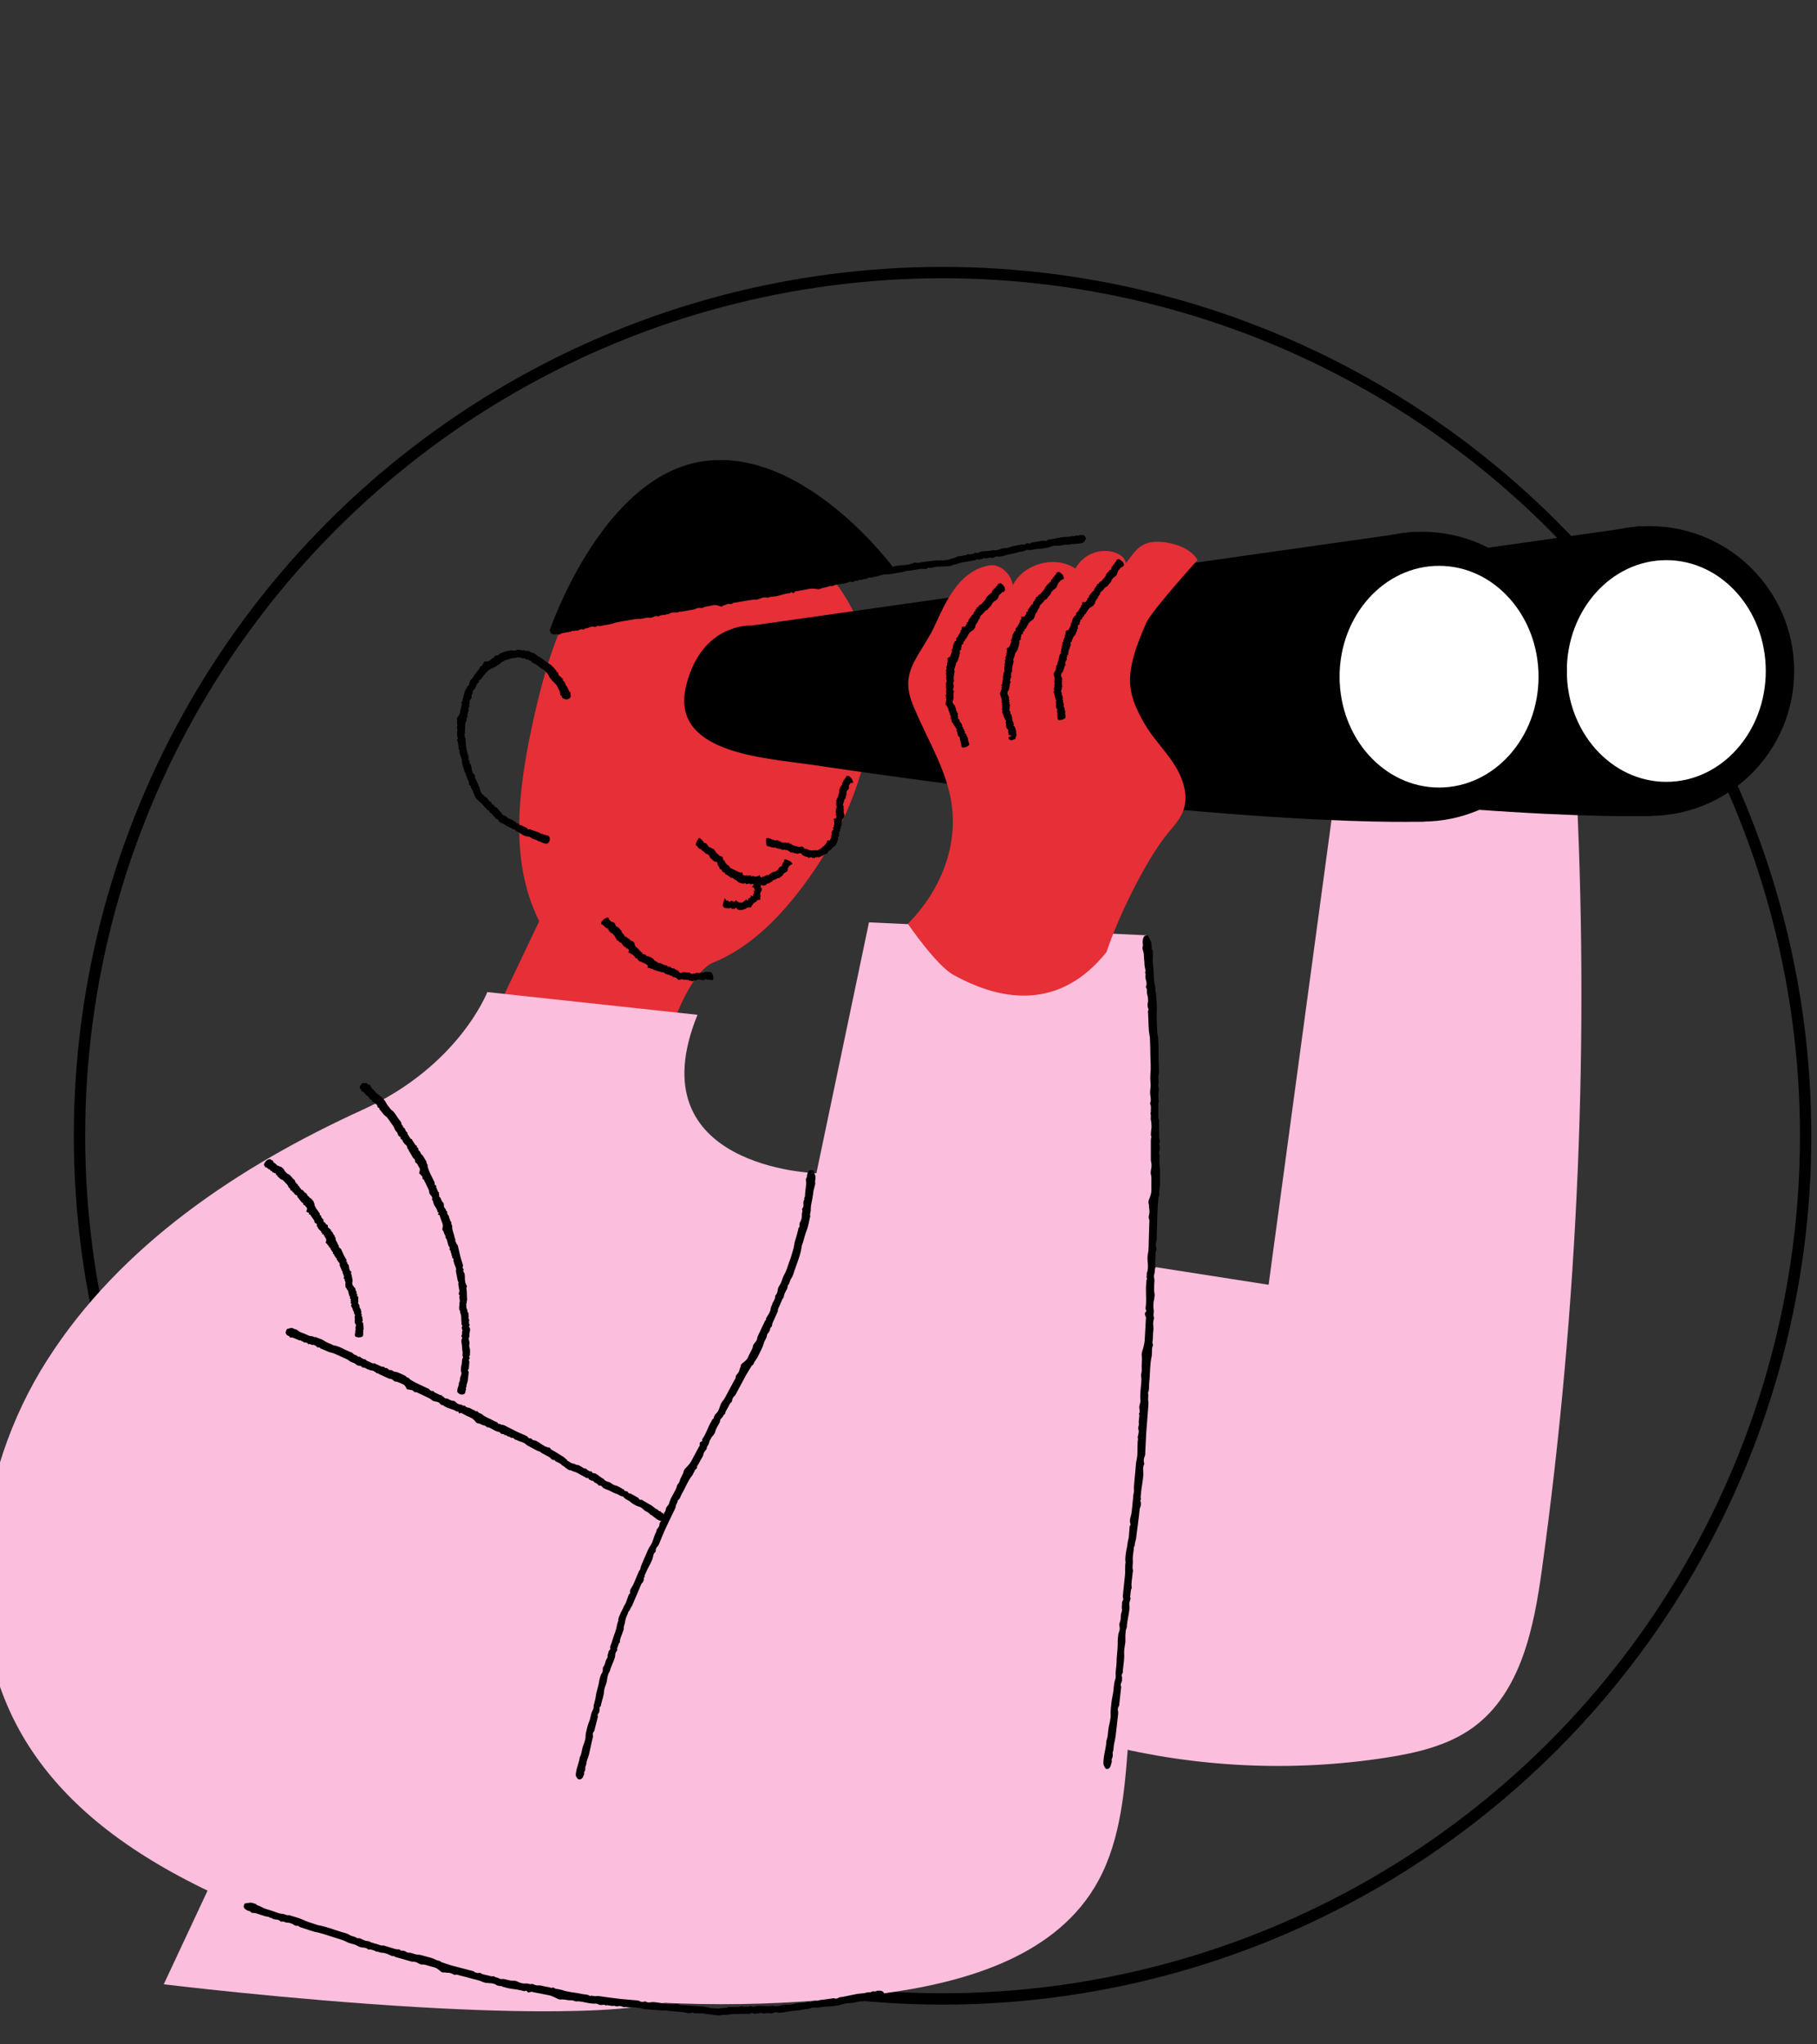
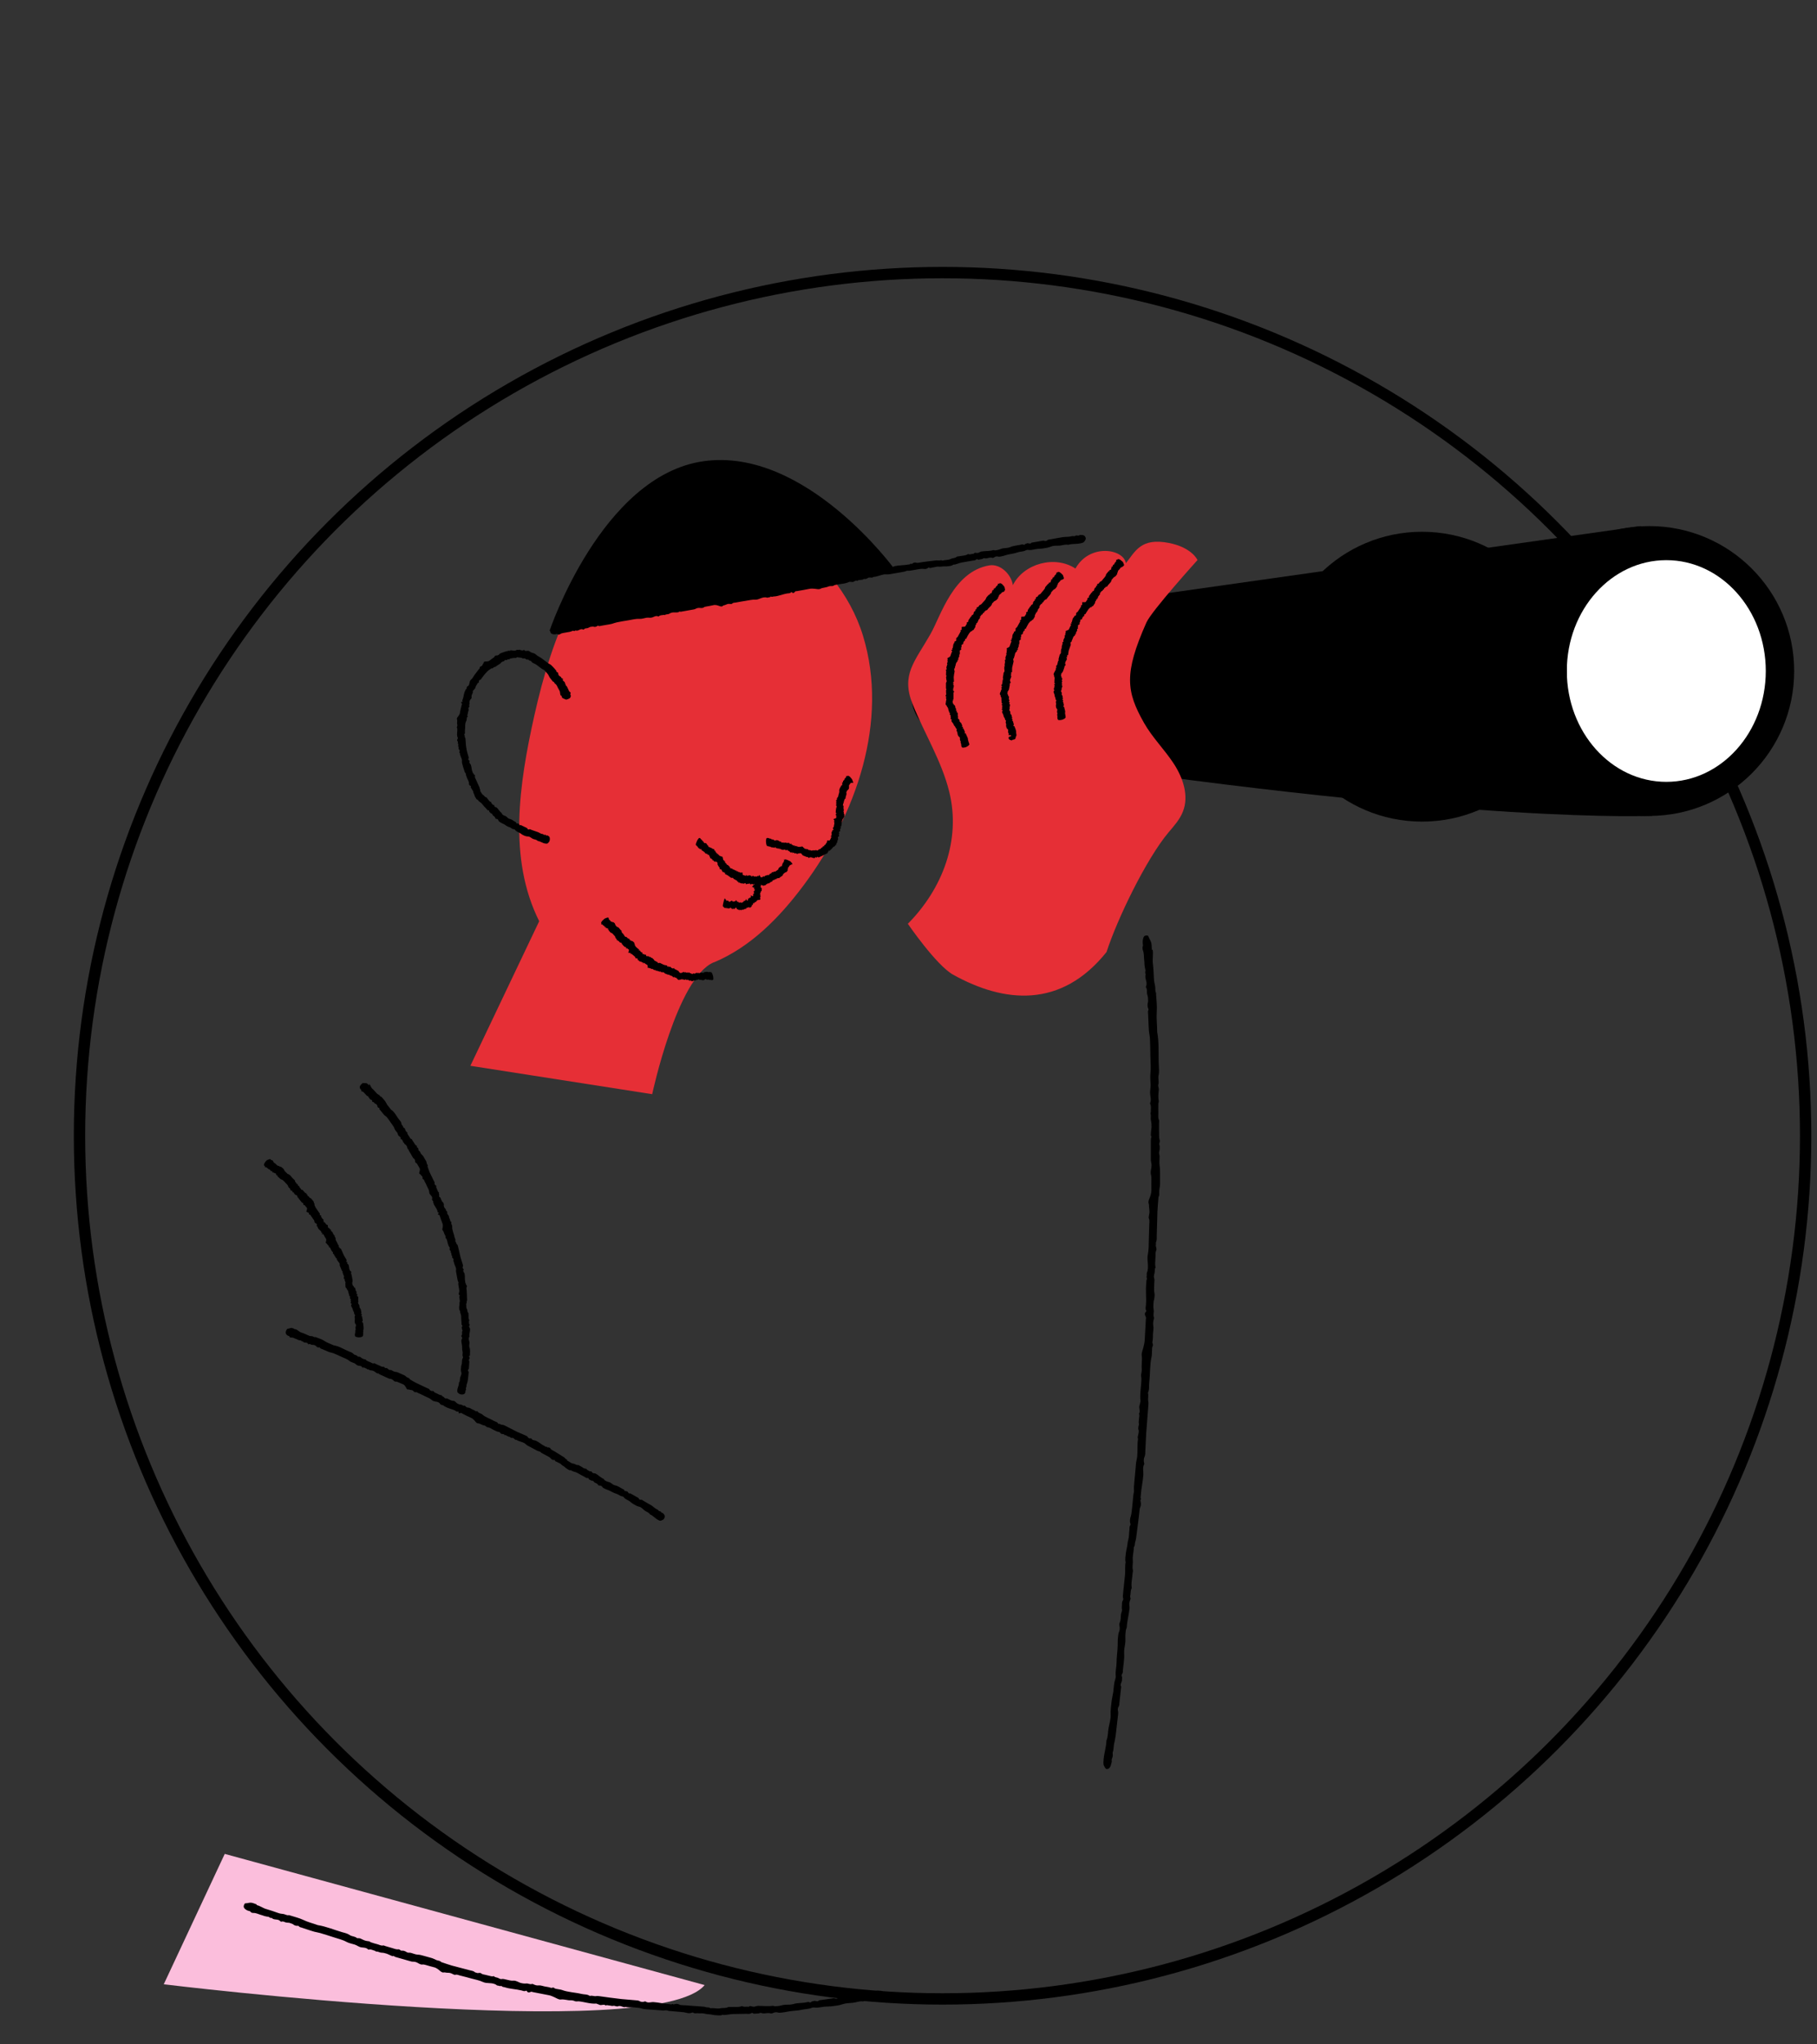
<svg xmlns="http://www.w3.org/2000/svg" id="a" data-name="Layer 1" viewBox="0 0 160 180">
  <rect x="0" y="0" width="160" height="180" fill="#333333" stroke="none" />
  <defs>
    <style>
      .b {
        fill: #fff;
      }

      .c {
        fill: none;
        stroke: #000;
        stroke-miterlimit: 10;
      }

      .d {
        fill: #fbbedc;
      }

      .e {
        fill: #e62f36;
      }
    </style>
  </defs>
  <circle class="c" cx="83" cy="100" r="76" />
  <g>
    <path class="e" d="M62.85,84.74c3.24-1.35,5.79-3.95,7.89-6.76,4.68-6.26,7.53-14.5,5.26-21.98-2.27-7.48-10.94-13.11-18.19-10.18-6.54,2.63-9.22,10.32-10.76,17.19-1.34,6.01-2.33,12.59.43,18.1l-6.06,12.73,16.01,2.5s2.19-10.27,5.42-11.61Z" />
    <path class="d" d="M19.79,163.23l-5.37,11.48s43.28,5.31,47.63.07l-42.26-11.55Z" />
-     <path class="d" d="M101.65,111.55l10.06,1.57,6.5-48.03,20.52,2.61c1.25,23.51.27,47.14-2.95,70.47-.71,5.15-1.84,10.83-6.04,13.91-2.22,1.62-4.99,2.26-7.71,2.68-8.2,1.27-16.65.87-24.7-1.15" />
-     <path class="d" d="M76.52,81.21l-4.63,22.09s-15.97-.44-10.47-13.95l-18.51-2s-2.5,6.5-10.93,10.34c-10.92,4.97-21.37,11.93-27.82,22.05-6.46,10.11-8.09,23.94-1.6,34.03,4.45,6.92,11.96,11.24,19.55,14.41,17.42,7.28,36.78,9.85,55.5,7.36,7.16-.95,14.97-3.15,18.74-9.31,2.22-3.62,2.64-8.03,2.96-12.26,1.98-26.06,2.94-45.51,1.64-71.62" />
    <path d="M49.22,55.04c.24-.09.52,0,.79-.07.27-.07.56-.11.84-.15.14-.02.27-.07.4-.13.13-.06.29,0,.4-.13,0-.01.04,0,.06-.01.34-.06.67-.16,1.01-.16.39,0,.76-.11,1.14-.15.59-.23,1.23-.25,1.84-.38.19-.04.38-.1.59-.06.18.04.37-.12.56-.03.02,0,.05-.02.07-.03.06-.02.12-.06.18-.06q.37,0,.65-.11s.09.03.13.02c.16-.02.33-.04.49-.08.14-.04.31,0,.43-.13.03-.03.09-.02.14-.03.15-.03.31-.05.46-.08.17-.04.36-.02.52-.14.07-.05.2.03.24,0,.08-.06.15-.08.23-.09.08,0,.17.02.24,0,.07-.01.13-.07.2-.09.17-.04.36-.03.51-.1.16-.08.33-.1.49-.13.17-.04.35-.05.52-.1.13-.03.26,0,.39,0,.13,0,.26-.1.39,0,0,0,.02,0,.03,0,.26-.03.53-.04.79-.08.45-.07.9-.16,1.36-.23.13-.02.26-.08.39-.01.03.01.08-.02.11-.02.13.03.2-.16.34-.1.12.05.23,0,.34-.02.13-.01.25-.05.38-.06.09-.01.16-.04.23-.1.11.08.24,0,.36.02.08.02.2.03.25-.02.11-.1.23-.08.35-.11.17-.04.36-.04.52-.15.07-.04.17-.04.26-.05.08,0,.17.02.25.01.15-.02.29-.05.43-.13.12-.07.29,0,.4-.13.01-.02.06-.02.08-.02.15.02.28.02.42-.06.12-.07.28-.06.43-.08.15-.03.31-.07.46-.07.1,0,.12-.15.25-.08.07.04.19,0,.28-.02.1-.01.19-.05.29-.05.5.03.97-.15,1.46-.2.21-.02.41-.14.62-.05.13-.12.32-.07.45-.16.08-.06.16-.06.24-.08.53-.1,1.06-.18,1.59-.28.35-.07.69-.16,1.04-.23.1-.02.19-.05.31,0,.09.03.23,0,.32-.08.02-.02.06-.04.07-.03.22.1.39-.07.59-.11.38-.08.77-.06,1.14-.13.08-.02.18,0,.23-.09.08.07.12.02.19-.03.07-.05.2-.08.28-.05.1.04.19,0,.28,0,.1-.01.19-.04.29-.05.41-.05.82-.11,1.23-.15.08,0,.16.01.25.01.08,0,.16-.06.25,0,.03.02.11-.01.17-.02.2-.03.43-.03.6-.12.17-.09.37-.05.52-.19.04-.04.13-.02.2-.04.27-.07.56-.03.8-.2.11.06.22.02.33,0,.08-.02.18,0,.23-.09,0-.01.03-.02.05-.02.1,0,.2.04.3,0,.09-.03.15-.09.25-.11.36-.06.73-.02,1.08-.13.11.05.22.02.33,0,.2-.03.37-.15.57-.16.19-.01.4-.03.57-.1.3-.13.62-.14.92-.21.08-.02.16-.06.25,0,.02.02.11,0,.13-.04.04-.06.11-.04.15-.07.13-.08.3.11.42-.07.15-.03.31-.05.46-.08s.31-.06.46-.08c.07-.01.14-.04.22,0,.06.03.18.01.22-.03.1-.1.23-.09.35-.11.35-.07.71-.13,1.07-.19.16-.02.32-.02.48-.03.16,0,.31-.09.48-.05.01,0,.03,0,.04,0,.06-.02.12-.06.18-.07.08,0,.2.04.24,0,.08-.08.15-.02.22-.03.2-.02.35.12.36.31,0,.04-.01.09-.04.13-.14.23-.14.22-.43.29-.36.08-.73.02-1.08.13-.25-.06-.49.05-.74.07-.26.02-.53-.02-.76.08-.23.1-.48.13-.72.17-.18.03-.38.02-.56.05-.19.02-.38.09-.58.09-.12,0-.25-.04-.36.02-.23.13-.49.1-.72.18-.32.12-.66.14-.98.23-.17.05-.34.11-.52.14-.08.01-.16.03-.25,0-.1-.03-.22,0-.32.07-.04.03-.11.06-.16.05-.18-.06-.34,0-.51.04-.1.02-.24-.04-.29,0-.1.08-.2.07-.29.09-.07.02-.15.06-.22,0-.02-.02-.09-.01-.11,0-.1.12-.25.09-.37.12-.31.06-.61.11-.92.16-.26.04-.48.19-.75.19-.14.13-.32.11-.49.14-.13.02-.26,0-.39.01s-.25.04-.39.02c-.17-.02-.36.06-.55.08-.1.01-.2.09-.31,0-.01-.01-.06,0-.07.02-.11.12-.28.12-.41.1-.2-.03-.38.03-.57.05-.15.02-.31.06-.46.08-.11.01-.22.05-.34.03-.09-.02-.2.06-.31.08-.1.02-.21.04-.32.06-.12.02-.23.04-.35.06-.12.02-.23.04-.35.06-.13.02-.25.05-.38.06-.12.01-.24,0-.36,0-.33.05-.64.21-.98.23-.08.09-.17.05-.27.05-.09,0-.19,0-.27.08-.02.02-.07.03-.1.04-.08.03-.16-.03-.25.04-.06.05-.17.03-.25.05-.09.02-.2,0-.26.09-.18-.11-.3.13-.47.09-.05-.01-.11,0-.16-.01-.03,0-.06-.01-.08,0-.4.2-.85.17-1.27.28-.05.01-.1.05-.15.07-.02.01-.05.02-.08.02-.24,0-.24,0-.45.08-.05.02-.11.02-.17.04-.14.04-.29.04-.43.12-.14.08-.32.01-.49,0-.15-.01-.29-.03-.44,0-.38.08-.77.14-1.15.21-.05,0-.12,0-.14.03-.09.12-.18.2-.31.05,0,0-.05,0-.05.01-.08.12-.21.09-.32.11-.41.06-.79.25-1.21.27-.07,0-.15.05-.2.02-.09-.06-.11.07-.19.05-.06-.01-.14.05-.2.03-.2-.07-.4,0-.56.06-.15.06-.31.13-.46.12-.29-.02-.57.06-.85.1-.29.04-.58.1-.87.15-.12.02-.25,0-.34.11-.02.02-.07.02-.11.02-.09,0-.19-.02-.27,0s-.17.07-.26.1c-.07.02-.14.02-.2.09-.05.05-.15.03-.24,0-.19-.07-.38-.14-.59-.08-.19.05-.38.07-.58.11-.08.02-.16.02-.24.08-.07.06-.2.06-.3.05-.16-.02-.29,0-.43.08-.05.03-.11.04-.16.05-.34.06-.67.12-1.01.18-.08.01-.16.05-.24-.01-.04.09-.13.08-.2.09-.11.01-.22,0-.33,0-.13.01-.25.04-.37.12-.11.07-.27.02-.38.11-.02.02-.08-.02-.11-.01-.14.04-.31,0-.43.13,0,.01-.04.02-.06,0-.19-.08-.34.03-.5.09-.18.06-.36,0-.53.03-.2.04-.41.11-.61.1-.34-.02-.67.08-1,.13-.34.05-.67.11-1.01.18-.15.03-.28.09-.43.13-.16.04-.33.06-.49.09-.15.03-.31.06-.46.08-.07.01-.15.06-.22,0-.02-.01-.06,0-.08,0-.12.1-.25.12-.39.07-.04-.01-.09.02-.14.01-.13,0-.23.08-.34.12-.1.04-.24-.01-.32.11-.01.02-.06.03-.08.02-.25-.14-.44.2-.68.07-.07.12-.18.02-.24.04-.09.04-.18.08-.29.1-.1.01-.19.03-.29.05-.17.04-.36.03-.52.14-.05.04-.16.08-.25,0-.02-.01-.05,0-.08,0-.19.06-.44.02-.51-.12-.04-.08-.06-.19-.05-.28,0-.05.08-.09.13-.13.08-.07.16-.16.25-.2.11-.05.25-.05.4-.08Z" />
-     <path d="M71.79,104.08c.01.31-.16.61-.18.96-.04.34-.11.68-.18,1.02-.03.17-.04.34-.04.51,0,.17-.1.34-.04.51,0,.02,0,.05-.02.07-.1.41-.15.83-.31,1.21-.17.44-.25.9-.42,1.34-.09.77-.41,1.48-.65,2.2-.07.23-.13.46-.28.67-.13.18-.12.45-.3.61-.02.01,0,.06-.01.09-.02.08-.02.16-.06.23-.22.38-.22.38-.3.74,0,.04-.07.07-.09.12-.08.19-.17.37-.24.55-.06.17-.2.32-.17.52,0,.04-.04.11-.07.16-.08.17-.16.35-.23.52-.08.2-.21.38-.22.61,0,.1-.16.18-.16.24,0,.11-.04.2-.09.29-.05.09-.13.15-.17.24-.04.08-.03.17-.06.25-.08.2-.22.38-.26.58-.05.21-.15.38-.23.57-.09.19-.2.38-.28.57-.07.15-.17.26-.26.39-.09.13-.1.32-.27.39,0,0-.01.02-.02.03-.17.28-.34.55-.5.83l-.79,1.47c-.08.14-.12.3-.27.39-.03.02-.04.09-.07.12-.12.11-.03.3-.16.39-.12.08-.16.22-.23.34l-.22.4c-.05.09-.09.18-.09.28-.15.05-.17.23-.27.33-.07.06-.16.17-.17.25,0,.17-.1.28-.17.41-.09.19-.23.37-.26.59-.02.09-.09.19-.15.28-.06.08-.14.14-.19.23-.09.15-.18.31-.22.5-.03.16-.21.28-.19.47,0,.02-.03.07-.05.09-.12.13-.22.25-.25.45-.03.16-.16.31-.24.47-.09.17-.17.34-.28.49-.07.09.03.21-.12.29-.08.04-.12.18-.18.28-.06.1-.1.22-.17.31-.38.46-.57,1.04-.87,1.54-.13.21-.17.49-.39.64,0,.2-.17.35-.18.54-.01.11-.06.2-.1.28-.28.58-.57,1.16-.84,1.75-.18.39-.33.79-.49,1.18-.05.11-.08.22-.19.32-.08.07-.15.23-.14.37,0,.03,0,.08-.02.09-.23.16-.19.44-.28.66-.17.43-.43.81-.6,1.25-.04.09-.12.18-.06.29-.1.04-.09.11-.09.21,0,.1-.06.25-.13.31-.1.08-.12.19-.17.29-.05.11-.09.22-.13.33l-.59,1.37c-.04.09-.1.17-.15.25-.05.09-.04.2-.15.26-.04.02-.05.12-.08.19-.09.23-.22.47-.24.7-.01.23-.16.42-.12.65.01.06-.05.15-.07.23-.08.32-.29.61-.27.96-.11.09-.14.23-.18.36-.03.09-.1.19-.05.29,0,.01,0,.05-.01.06-.06.11-.14.19-.17.32-.02.11,0,.21-.04.33-.13.42-.36.8-.45,1.23-.1.09-.13.23-.17.36-.07.23-.05.47-.14.7-.08.22-.18.45-.19.68-.02.39-.17.74-.25,1.11-.02.09-.02.21-.12.27-.02.02-.04.12-.03.15.04.07-.01.14-.01.2.01.18-.24.29-.13.49l-.14.55-.14.55c-.02.08-.02.17-.1.25-.05.05-.09.19-.07.26.05.16-.02.29-.05.43l-.28,1.27c-.04.19-.12.36-.18.55-.06.18-.04.39-.15.56,0,.01,0,.03,0,.05,0,.08,0,.16-.01.23-.02.09-.12.21-.1.27.04.12-.04.18-.06.26-.07.23-.25.35-.43.29-.04-.01-.08-.05-.11-.09-.16-.25-.15-.25-.09-.6.07-.44.27-.84.32-1.28.17-.26.16-.58.25-.86.09-.3.24-.58.25-.89,0-.31.09-.59.16-.88.05-.22.15-.43.22-.65.07-.23.1-.47.18-.68.05-.13.16-.26.15-.41,0-.31.15-.58.18-.88.04-.41.19-.79.27-1.18.04-.21.07-.43.14-.63.03-.09.05-.19.12-.28.07-.09.12-.24.1-.39,0-.06,0-.15.04-.19.14-.16.17-.38.23-.57.04-.12.16-.24.15-.32-.02-.14.04-.25.07-.37.02-.08.03-.19.12-.24.03-.01.06-.09.05-.12-.05-.17.05-.31.1-.46.11-.36.23-.72.36-1.08.11-.29.11-.61.25-.9-.03-.22.09-.4.16-.59.05-.15.14-.28.21-.42.07-.14.11-.29.21-.43.12-.17.16-.41.25-.62.05-.11.05-.26.17-.33.02,0,.04-.06.03-.09-.03-.19.06-.36.15-.48.14-.2.2-.41.3-.62l.22-.52c.06-.12.09-.25.18-.37.07-.09.08-.24.12-.36l.15-.36.17-.39.17-.39c.06-.14.12-.29.19-.42.07-.13.16-.24.23-.37.18-.36.24-.77.45-1.13-.02-.13.07-.21.14-.3.06-.09.14-.19.12-.32,0-.04.02-.08.04-.13.03-.09.13-.14.13-.27,0-.09.09-.19.13-.29.04-.1.14-.19.1-.32.21-.12.1-.37.25-.52.04-.05.08-.1.12-.16.02-.03.05-.05.06-.08.12-.52.45-.94.66-1.42.03-.06.03-.13.05-.19,0-.03.02-.06.04-.09.18-.23.17-.23.25-.49.02-.07.06-.12.09-.19.07-.17.18-.31.21-.5.04-.19.22-.32.35-.47.12-.13.23-.26.32-.43l.67-1.25c.03-.05.09-.11.08-.15-.02-.17-.02-.3.19-.34.01,0,.03-.04.03-.06-.04-.15.08-.26.15-.37.25-.43.39-.92.66-1.34.04-.07.07-.18.13-.2.11-.05.03-.15.1-.22.05-.05.07-.17.12-.21.2-.14.29-.38.36-.58.06-.19.13-.38.24-.52.23-.27.36-.59.53-.89.17-.31.34-.62.5-.93.07-.13.18-.25.16-.41,0-.03.04-.09.06-.12.06-.09.15-.17.2-.26.05-.1.07-.21.1-.31.03-.08.08-.15.08-.25,0-.08.08-.16.17-.23.18-.14.37-.28.48-.53.09-.22.21-.42.31-.63.04-.09.09-.17.1-.28,0-.1.09-.24.17-.33.13-.14.21-.29.23-.47,0-.06.04-.13.07-.19l.53-1.12c.04-.09.07-.19.17-.24-.05-.09.02-.18.06-.25.06-.12.15-.22.21-.34.07-.14.13-.28.14-.45.01-.15.15-.28.15-.45,0-.03.07-.07.08-.11.06-.17.2-.32.16-.51,0-.02.01-.05.02-.06.18-.15.18-.37.22-.57.05-.22.21-.37.29-.57.09-.23.15-.48.27-.69.21-.35.3-.74.44-1.12.15-.38.26-.78.37-1.17.05-.17.06-.35.1-.53.05-.19.11-.38.17-.57l.14-.54c.02-.08.01-.19.1-.24.02-.01.04-.06.03-.09-.04-.17,0-.32.11-.47.03-.04.03-.11.05-.16.06-.14.03-.29.04-.43,0-.13.1-.26.02-.4-.01-.02,0-.08.02-.1.22-.22-.02-.57.19-.8-.08-.12.05-.21.05-.29,0-.12,0-.24.02-.36.02-.12.03-.23.04-.35.01-.21.08-.42.02-.64-.02-.07-.02-.21.07-.28.02-.01.02-.06.02-.09,0-.23.12-.51.27-.55.09-.03.2-.01.28.02.04.02.06.12.08.19.04.12.11.23.12.36.01.15-.03.31-.05.5Z" />
    <path d="M25.99,117.03c.2.03.34.23.55.3.21.06.41.16.61.25.1.05.21.07.32.07.11,0,.19.13.32.07.01,0,.03.01.04.02.24.1.51.17.73.32.25.18.54.25.81.39.5.07.91.36,1.36.54.14.06.29.09.41.23.1.11.29.07.37.23,0,.01.04,0,.06,0,.05,0,.11,0,.15.03.23.17.23.17.47.22.03,0,.04.06.07.08.11.06.23.12.35.16.11.04.19.15.34.09.03-.01.07.03.1.04.11.05.22.11.33.15.13.05.24.15.4.12.07-.01.11.12.15.11.08-.01.14,0,.19.04.05.03.09.1.15.12.05.02.12,0,.17.02.13.05.24.15.38.16.14,0,.26.07.38.12.13.05.25.12.38.17.1.04.17.12.25.18.08.06.21.04.25.18,0,0,.01,0,.02.01.18.11.35.22.54.31l.97.46c.09.04.2.06.25.18,0,.03.06.02.08.04.07.09.21-.03.26.08.05.1.14.1.22.15l.27.13c.06.03.12.05.19.03.02.12.15.11.21.19.04.05.11.12.16.11.12-.03.19.04.28.08.13.05.24.14.4.13.07,0,.13.05.18.09.05.04.09.1.14.13.1.06.21.11.33.11.11,0,.18.14.32.09.02,0,.05.01.06.03.08.09.16.15.29.15.11,0,.21.09.31.14.11.05.23.09.32.17.06.05.16-.06.2.06.02.06.12.08.18.12.07.04.15.05.2.1.29.27.67.36,1,.56.14.09.33.08.41.27.14-.03.23.1.36.09.08,0,.13.03.19.05l1.12.57c.25.12.51.21.76.33.07.03.14.06.19.15.04.07.13.12.24.09.02,0,.06,0,.06.01.08.19.28.14.42.21.27.13.49.34.76.47.06.03.1.1.19.04,0,.09.06.08.13.07.07,0,.17.04.19.11.04.09.11.1.17.14.06.04.14.07.2.11l.82.51c.05.03.09.09.14.14.05.04.13.04.14.14,0,.04.07.05.11.07.14.08.27.2.43.21.15.01.25.15.42.12.05-.01.09.05.14.07.2.08.35.27.59.26.03.1.12.13.2.17.06.03.1.1.19.05.01,0,.03,0,.04.01.06.06.09.14.17.16.07.02.15,0,.22.04.25.14.44.36.71.47.03.1.12.13.19.18.13.08.3.07.43.17.12.09.25.19.4.22.25.05.44.21.66.32.06.03.13.04.14.14,0,.02.07.05.09.04.06-.03.09.03.13.03.12,0,.11.25.28.16l.32.18.32.18s.11.04.13.12c.02.05.09.1.14.09.12-.03.19.05.27.1.25.14.49.28.73.42.1.07.19.16.29.23.1.08.24.09.31.22,0,0,.02.01.03.02.05.01.1.02.14.04.05.04.09.14.13.13.09-.02.1.06.14.1.12.09.13.28.02.43-.02.03-.06.06-.1.08-.23.11-.22.1-.42,0-.25-.13-.43-.37-.7-.48-.11-.19-.31-.22-.47-.34-.16-.12-.29-.3-.49-.34-.2-.04-.36-.15-.52-.24-.13-.07-.23-.18-.35-.26-.13-.08-.27-.14-.39-.23-.07-.06-.12-.17-.22-.18-.21-.02-.34-.18-.53-.23-.26-.07-.47-.23-.71-.32-.13-.05-.26-.09-.38-.16-.05-.03-.11-.06-.15-.13-.04-.07-.13-.12-.23-.11-.04,0-.1,0-.12-.04-.07-.14-.2-.17-.32-.23-.07-.04-.11-.16-.17-.15-.1.01-.16-.05-.23-.08-.05-.02-.12-.03-.13-.12,0-.02-.05-.06-.07-.05-.13.04-.2-.05-.29-.1-.22-.11-.43-.23-.64-.35-.17-.1-.39-.1-.55-.23-.16.03-.26-.07-.37-.14-.09-.05-.16-.13-.24-.19s-.17-.09-.25-.18c-.09-.11-.25-.14-.37-.22-.07-.04-.17-.03-.19-.15,0-.02-.04-.03-.05-.03-.14.04-.24-.05-.3-.12-.1-.13-.24-.17-.37-.25l-.32-.17c-.07-.05-.16-.07-.22-.15-.05-.06-.15-.06-.23-.09-.08-.03-.15-.08-.22-.11l-.24-.13-.24-.13c-.09-.05-.18-.08-.26-.14-.08-.05-.14-.13-.22-.18-.23-.13-.5-.15-.72-.3-.1.03-.13-.05-.19-.09-.05-.04-.11-.11-.21-.07-.03,0-.06-.01-.08-.02-.06-.02-.08-.11-.17-.09-.06,0-.12-.06-.18-.08-.07-.03-.12-.11-.21-.05-.05-.18-.25-.05-.33-.16-.03-.04-.06-.06-.09-.09-.02-.02-.03-.04-.05-.04-.35-.04-.61-.28-.92-.4-.04-.01-.09,0-.13-.02-.02,0-.04-.01-.06-.02-.14-.13-.14-.12-.32-.16-.04,0-.08-.04-.12-.05-.11-.04-.2-.11-.33-.11-.13,0-.2-.15-.3-.25-.08-.08-.16-.17-.27-.22-.28-.12-.55-.26-.82-.4-.03-.02-.07-.06-.1-.05-.12.05-.22.08-.22-.11,0,0-.03-.02-.04-.02-.11.06-.18-.03-.25-.07-.28-.15-.62-.18-.89-.36-.04-.03-.12-.04-.13-.08-.03-.09-.11,0-.15-.05-.03-.04-.11-.03-.14-.08-.08-.16-.24-.2-.38-.22-.13-.02-.26-.05-.35-.13-.17-.16-.38-.23-.58-.33-.2-.1-.41-.2-.62-.29-.09-.04-.16-.12-.28-.07-.02,0-.06-.02-.08-.04-.06-.04-.1-.11-.17-.14-.06-.03-.14-.02-.21-.04-.06-.01-.1-.05-.17-.03-.05.02-.11-.04-.15-.12-.08-.15-.16-.3-.32-.35-.14-.05-.28-.13-.42-.18-.06-.02-.11-.06-.19-.04-.07.01-.16-.05-.21-.11-.09-.09-.18-.14-.31-.14-.04,0-.09-.02-.13-.04l-.72-.33c-.06-.03-.13-.04-.15-.12-.07.06-.12,0-.17-.02-.07-.04-.14-.11-.21-.15-.09-.05-.18-.08-.3-.08-.1,0-.18-.11-.3-.09-.02,0-.04-.06-.07-.06-.11-.03-.19-.15-.34-.09-.01,0-.03,0-.04-.02-.07-.16-.23-.13-.36-.16-.14-.03-.23-.17-.35-.22-.15-.06-.31-.1-.43-.2-.21-.18-.46-.24-.69-.36-.24-.11-.48-.22-.73-.32-.11-.04-.23-.05-.34-.09-.12-.04-.24-.1-.36-.15l-.33-.14c-.05-.02-.12-.02-.14-.1,0-.02-.03-.04-.05-.03-.13.03-.22-.01-.29-.12-.02-.03-.07-.03-.1-.05-.08-.07-.19-.04-.28-.05-.09-.02-.15-.12-.26-.05-.02,0-.05,0-.06-.02-.09-.23-.38-.03-.47-.25-.1.07-.12-.07-.18-.07-.08,0-.16-.01-.23-.05-.07-.03-.14-.06-.21-.09-.13-.04-.24-.14-.4-.11-.05,0-.14,0-.16-.11,0-.02-.03-.03-.05-.03-.15-.03-.29-.18-.27-.34.01-.09.06-.19.11-.26.03-.04.1-.04.15-.05.09-.02.18-.07.26-.06.1.01.18.07.3.12Z" />
    <path d="M23.96,102.15c.1.03.1.19.19.24.1.05.17.13.25.21.04.04.09.05.16.06.06,0,.05.11.16.06,0,0,.01,0,.02.01.1.09.23.15.28.28.06.15.2.22.29.34.27.07.36.32.55.48.06.05.13.09.13.2,0,.09.14.07.1.2,0,.01.02,0,.04,0,.03,0,.07,0,.07.03.05.14.04.15.16.19.01,0-.01.05,0,.06.04.05.07.1.12.15.04.04.03.13.15.1.03,0,.03.03.04.04.04.05.07.1.12.13.05.05.06.13.17.12.05,0,0,.1.02.1.05,0,.08.02.09.05.01.03,0,.08.02.1.02.02.07.01.09.03.05.05.06.13.13.15.08.02.11.08.16.13.05.05.08.11.13.16.04.04.03.1.04.15.01.05.11.05.04.15,0,0,0,0,0,0,.04.09.08.2.13.28l.3.43s.09.06.04.15c0,.02.02.02.02.04-.01.07.15,0,.11.09-.04.07.02.09.04.13.02.05.05.08.08.12.01.03.04.05.1.05-.07.09.02.09,0,.16-.01.04-.01.09.03.09.09,0,.08.06.12.09.05.05.06.13.16.14.04,0,.05.05.06.08,0,.03,0,.08,0,.11.02.05.05.1.13.12.07.02.01.12.13.11.02,0,.02.02.02.03-.01.07-.01.12.07.15.07.02.06.09.09.14.03.05.08.1.08.16,0,.04.14-.01.08.07-.03.04.01.07.03.11.02.03.05.06.05.1-.02.22.15.35.2.53.02.08.14.11.06.24.11,0,.07.11.15.13.05.01.06.04.08.07l.25.56c.06.12.15.23.21.35.02.03.04.06,0,.12-.03.04-.01.1.07.11.02,0,.03.01.03.02-.1.12.06.14.09.21.06.14.03.3.1.44.01.03-.01.08.08.07-.06.05-.02.05.02.07.04.02.07.06.04.1-.04.05-.01.08,0,.11,0,.04.02.07.03.11.03.16.06.31.09.47,0,.03-.02.07-.02.1,0,.03.05.05-.02.1-.02.02,0,.04.01.06.02.07,0,.17.08.22.08.05.02.14.15.17.03,0,.01.05.03.07.05.09,0,.22.14.29-.06.06-.04.1-.02.14.01.03-.02.08.07.08.01,0,.01.01.01.02-.01.04-.06.09-.03.13.02.03.08.05.09.08.04.14-.04.29.03.42-.06.05-.04.09-.03.14.01.08.11.13.11.21,0,.08,0,.16.05.22.1.1.08.23.12.35,0,.03.04.06-.03.1-.02.01,0,.04.02.05.06.01.03.04.05.05.06.04-.14.13.02.16l.03.18.03.18s.02.05-.03.09c-.03.02-.03.07,0,.09.09.03.06.09.07.13.02.14.04.28.04.41,0,.06-.02.12-.04.19-.01.06.05.12-.02.19,0,0,0,.01,0,.02.01.02.04.04.04.07,0,.03-.07.08-.04.09.06.03,0,.06,0,.08-.01.08-.16.14-.36.14-.04,0-.09,0-.12-.01-.21-.05-.2-.05-.23-.16-.03-.13.08-.28.02-.41.1-.1.02-.19.03-.28.01-.1.09-.21.02-.29-.08-.08-.08-.17-.09-.27,0-.07.02-.14.02-.21,0-.07-.04-.14-.02-.22.01-.05.07-.1.02-.14-.1-.07-.04-.18-.1-.26-.09-.11-.07-.24-.14-.35-.04-.06-.08-.12-.09-.18,0-.03-.01-.06.02-.1.03-.04.03-.09-.04-.12-.03-.01-.05-.04-.03-.05.07-.08.02-.13,0-.19,0-.04.06-.1.02-.12-.07-.02-.05-.07-.07-.1-.01-.02-.05-.05.02-.09.02-.01.02-.04,0-.04-.11-.02-.07-.08-.09-.13-.04-.11-.07-.22-.09-.34-.02-.09-.15-.15-.13-.26-.11-.03-.09-.1-.11-.16-.01-.05,0-.1,0-.15s-.03-.09,0-.15c.03-.08-.04-.13-.05-.2,0-.04-.07-.06,0-.12.01,0,0-.02-.01-.03-.11-.02-.1-.08-.08-.14.04-.09,0-.15-.03-.21-.01-.06-.05-.11-.06-.16,0-.04-.04-.07-.02-.13.02-.04-.05-.07-.07-.1-.02-.04-.03-.07-.04-.11l-.05-.12-.05-.12s-.04-.09-.05-.13c0-.05.01-.1,0-.14-.04-.12-.19-.19-.2-.32-.08,0-.05-.05-.05-.09,0-.03.01-.08-.07-.08-.02,0-.03-.02-.04-.03-.02-.02.03-.08-.03-.09-.04,0-.03-.06-.05-.08-.02-.03.01-.08-.08-.07.1-.11-.11-.08-.08-.16.01-.03,0-.05.01-.07,0-.01.01-.03,0-.03-.18-.09-.16-.28-.27-.4-.01-.02-.05-.02-.07-.03,0,0-.02-.01-.02-.02,0-.1,0-.1-.08-.15-.02-.01-.02-.04-.04-.05-.04-.04-.04-.1-.12-.13-.07-.02-.02-.13,0-.2,0-.06.02-.13-.01-.18-.08-.12-.15-.25-.22-.38,0-.02,0-.05-.03-.04-.11.01-.18.02-.06-.1,0,0,0-.02-.01-.02-.11.02-.09-.04-.1-.08-.06-.14-.25-.2-.29-.36,0-.02-.05-.04-.03-.07.05-.06-.06-.01-.05-.05,0-.03-.05-.04-.03-.07.05-.12-.01-.16-.08-.2-.06-.03-.12-.06-.12-.13,0-.13-.08-.2-.14-.29-.06-.09-.12-.18-.19-.27-.03-.03-.02-.1-.12-.08-.02,0-.02-.02-.03-.03,0-.04,0-.09-.01-.11-.02-.03-.07-.03-.1-.05-.02-.02-.03-.04-.09-.04-.04,0-.04-.04-.02-.1.04-.11.08-.22.02-.28-.06-.05-.09-.11-.14-.17-.02-.02-.03-.05-.09-.05-.05,0-.07-.05-.07-.09,0-.07-.02-.12-.1-.13-.03,0-.04-.02-.05-.04l-.24-.3s-.06-.04-.02-.1c-.08.04-.08,0-.09-.03-.02-.04-.02-.09-.04-.13-.03-.04-.06-.07-.13-.08-.06,0-.04-.09-.13-.09-.02,0,0-.04,0-.05-.05-.03-.03-.13-.15-.09,0,0-.02,0-.01-.02.04-.12-.06-.11-.13-.14-.07-.03-.04-.14-.09-.18-.05-.05-.14-.09-.15-.17-.03-.14-.14-.21-.22-.3-.08-.1-.17-.19-.27-.27-.04-.04-.11-.04-.16-.07-.05-.03-.09-.08-.14-.12l-.13-.12s-.06-.02-.03-.09c0-.01,0-.03-.01-.03-.09.02-.12-.01-.11-.1,0-.02-.03-.03-.03-.04-.02-.05-.09-.03-.14-.05-.04-.01-.03-.1-.13-.04-.01,0-.03,0-.02-.02.06-.19-.21-.02-.16-.2-.09.06-.04-.05-.07-.06-.04,0-.09,0-.12-.03-.03-.02-.05-.05-.08-.07-.06-.03-.08-.11-.18-.09-.03,0-.08,0-.05-.09,0-.01,0-.02-.02-.02-.08-.02-.09-.15,0-.28.05-.08.11-.16.18-.22.03-.03.07-.03.11-.05.06-.02.14-.06.18-.05.05,0,.08.06.12.1Z" />
    <path d="M32.49,95.44c.14.08.16.3.29.41.14.12.25.26.37.39.06.07.13.12.22.16.09.04.08.17.21.16.01,0,.02.02.02.03.14.17.31.31.4.51.1.23.29.39.42.59.35.22.5.62.75.92.08.1.17.18.18.33,0,.13.18.17.15.32,0,.01.03.02.05.03.03.03.08.04.1.08.08.22.07.23.22.35.02.02,0,.06,0,.09.05.09.1.18.17.27.06.07.06.19.2.21.03,0,.04.05.05.07.05.08.1.17.16.25.07.09.09.21.23.26.06.02,0,.13.04.15.06.02.1.06.11.11.02.05,0,.11.03.16.02.04.08.05.11.09.06.09.08.22.17.28.1.07.14.17.2.26.06.09.1.2.17.29.05.07.05.16.07.24.02.08.13.12.07.24,0,0,0,.01,0,.02.06.16.1.32.17.48l.38.78c.03.07.11.14.06.24,0,.02.03.04.03.07-.01.09.17.08.13.18-.04.09.03.14.05.21.02.08.06.15.09.22.02.05.05.09.11.12-.07.1.03.15,0,.23-.01.06-.01.13.03.15.1.04.1.12.13.19.06.1.07.21.18.29.05.03.05.1.07.15.01.05,0,.11,0,.16.02.09.06.18.14.25.07.06.02.19.14.23.02,0,.02.03.02.05-.01.1,0,.18.08.26.07.06.07.17.1.26.03.09.09.18.09.28,0,.06.15.05.09.14-.03.05.02.12.03.17.02.06.06.11.05.18-.02.33.15.6.2.91.02.13.14.24.06.39.12.06.07.19.16.26.05.04.06.09.08.14l.23.99c.06.22.14.43.2.64.02.06.04.12,0,.2-.03.06-.02.15.06.2.02.01.03.03.02.05-.11.15.05.25.08.37.05.24,0,.49.06.73.01.05-.02.12.08.14-.07.05-.03.07.02.12.04.04.06.13.03.18-.05.07-.02.12-.02.18,0,.06.02.12.02.18l.03.78c0,.05-.03.1-.04.16-.01.05.04.1-.03.16-.03.02,0,.07,0,.11.01.13-.02.27.06.38.07.11,0,.24.12.33.03.03,0,.08.01.13.04.17-.05.35.09.52-.07.07-.05.14-.04.21,0,.05-.03.11.06.15.01,0,.01.02,0,.03-.02.06-.07.12-.05.19.02.06.07.1.08.17.02.23-.1.46-.05.69-.07.06-.06.14-.06.21,0,.13.08.24.06.37-.02.12-.04.25,0,.37.08.2.04.4.04.6,0,.05.03.11-.06.15-.02.01-.02.07,0,.08.05.03.02.07.03.1.05.09-.17.17-.02.27l-.02.3-.02.3s.01.09-.05.13c-.04.03-.05.1-.02.14.08.08.04.16.04.23-.02.23-.05.45-.08.68-.02.1-.06.19-.09.29-.03.1.01.21-.07.3,0,0,0,.02,0,.03,0,.04.03.08.02.12-.01.05-.09.11-.06.14.05.07-.02.09-.03.14-.03.12-.2.17-.39.13-.04,0-.08-.03-.12-.05-.19-.14-.18-.14-.17-.32.01-.22.16-.43.14-.66.12-.13.07-.3.11-.44.04-.15.15-.3.1-.46-.05-.16-.03-.31-.02-.46,0-.12.06-.23.07-.34.02-.12,0-.24.03-.36.02-.07.1-.15.06-.22-.08-.16.01-.31-.03-.46-.06-.21-.02-.42-.06-.62-.02-.11-.05-.22-.04-.33,0-.05,0-.1.04-.15.04-.06.04-.14-.02-.2-.02-.03-.04-.08-.02-.1.09-.1.05-.21.05-.31,0-.07.08-.14.04-.18-.06-.06-.04-.13-.05-.19,0-.04-.04-.09.04-.14.02-.01.02-.05,0-.07-.1-.07-.06-.16-.07-.24-.02-.19-.03-.38-.03-.58,0-.16-.12-.3-.09-.47-.11-.09-.08-.2-.09-.3,0-.08.02-.16.03-.24.01-.08-.02-.16.02-.24.04-.11-.02-.23-.02-.34,0-.06-.06-.12.02-.19.01,0,0-.04,0-.05-.11-.07-.09-.17-.06-.25.05-.13.01-.24,0-.35l-.05-.29c0-.07-.04-.13,0-.21.02-.06-.04-.12-.06-.19-.02-.06-.02-.13-.04-.2l-.04-.21-.04-.21c-.01-.08-.03-.15-.04-.23,0-.07.02-.15.01-.23-.04-.2-.19-.38-.19-.59-.08-.04-.04-.1-.04-.16,0-.06.02-.12-.07-.16-.02-.01-.03-.04-.04-.06-.02-.05.04-.1-.03-.15-.04-.03-.02-.1-.04-.15-.02-.05.01-.13-.08-.15.11-.13-.11-.17-.08-.28.01-.04,0-.07.01-.1,0-.02.01-.04,0-.05-.19-.22-.17-.51-.28-.75-.01-.03-.05-.05-.07-.08-.01-.01-.02-.03-.02-.05,0-.15,0-.15-.08-.27-.02-.03-.02-.07-.04-.1-.04-.08-.04-.18-.12-.25-.08-.07-.02-.2,0-.31,0-.09.02-.19-.02-.28-.09-.22-.16-.45-.24-.68-.01-.03,0-.07-.03-.08-.12-.03-.2-.06-.06-.19,0,0,0-.03-.01-.03-.12-.02-.1-.11-.12-.17-.07-.25-.29-.43-.34-.68,0-.04-.06-.08-.03-.12.05-.08-.07-.05-.06-.1,0-.04-.05-.08-.04-.12.06-.15-.02-.25-.1-.33-.07-.08-.14-.16-.14-.26,0-.19-.1-.34-.18-.5-.07-.17-.15-.33-.24-.49-.03-.07-.03-.16-.14-.18-.02,0-.03-.04-.03-.06,0-.06,0-.12-.03-.17-.02-.05-.08-.08-.12-.13-.03-.03-.04-.08-.1-.1-.05-.01-.05-.08-.03-.15.04-.14.08-.28,0-.39-.07-.1-.12-.21-.18-.31-.03-.04-.04-.09-.11-.11-.06-.02-.08-.1-.09-.17,0-.11-.04-.18-.13-.24-.03-.02-.05-.05-.07-.08-.11-.18-.2-.37-.32-.55-.03-.04-.07-.08-.03-.15-.09.01-.09-.04-.11-.08-.03-.06-.03-.14-.06-.2-.04-.07-.09-.14-.17-.18-.08-.04-.06-.15-.16-.18-.02,0,0-.06-.01-.07-.06-.07-.05-.19-.19-.2-.01,0-.02-.02-.02-.03.04-.15-.09-.19-.17-.26-.09-.08-.07-.21-.14-.3-.08-.1-.18-.19-.22-.31-.06-.21-.21-.36-.32-.53-.12-.18-.24-.35-.37-.51-.06-.07-.15-.11-.22-.18-.07-.07-.13-.16-.2-.24l-.18-.22s-.08-.05-.05-.13c0-.02,0-.04-.02-.04-.11-.01-.16-.08-.16-.19,0-.03-.04-.05-.05-.08-.03-.08-.12-.09-.19-.13-.06-.04-.05-.15-.17-.12-.02,0-.04-.02-.04-.04.04-.22-.29-.13-.25-.34-.11.03-.06-.09-.1-.11-.06-.03-.12-.05-.16-.1-.04-.05-.08-.09-.12-.13-.08-.07-.13-.19-.26-.21-.05,0-.1-.04-.08-.13,0-.02-.01-.03-.03-.04-.1-.07-.14-.24-.05-.36.05-.07.13-.15.2-.2.04-.03.09,0,.14,0,.08,0,.17-.01.24.02.07.04.11.11.18.19Z" />
    <path d="M101.5,83.61c.07.38-.03.8.02,1.23.05.43.07.87.09,1.31.01.22.05.43.1.64.05.2-.02.45.09.64.01.02,0,.06,0,.09.03.53.1,1.06.06,1.58-.04.6.04,1.18.04,1.77.18.96.09,1.93.14,2.9.01.3.05.61-.02.92-.06.27.07.59-.04.86,0,.02.02.08.02.12.02.1.05.2.04.29-.05.56-.06.55,0,1.02,0,.06-.04.12-.04.19,0,.25-.01.51,0,.77.01.23-.05.47.06.69.02.05,0,.15,0,.22v.72c.02.27-.03.55.06.82.04.12-.06.29-.04.36.04.13.05.25.04.38,0,.12-.05.25-.06.37,0,.11.05.22.05.32,0,.27-.04.56,0,.81.05.27.03.52.04.78v.81c0,.21-.05.4-.07.59-.03.2.05.42-.07.59,0,0,0,.03,0,.04-.03.41-.07.82-.09,1.23l-.06,2.12c0,.2.02.41-.07.6-.02.04,0,.12,0,.18-.06.19.11.35.02.54-.08.16-.05.34-.06.52l-.03.59c0,.13,0,.26.04.37-.11.14-.05.36-.1.53-.04.11-.07.29-.04.37.07.19.02.37.02.56,0,.28-.04.55.02.83.03.12,0,.27-.01.4-.01.12-.06.24-.07.37-.02.23-.03.46.01.69.04.2-.07.44.02.64.01.03,0,.09,0,.13-.06.21-.09.41-.05.65.04.2-.02.45-.03.67-.01.24,0,.49-.05.72-.03.15.11.23.01.4-.05.09-.04.28-.05.43-.01.15,0,.31-.03.45-.17.74-.12,1.51-.21,2.26-.04.32.03.66-.12.95.08.23-.02.5.03.72.03.14.02.26.01.38l-.19,2.47-.08,1.63c0,.15,0,.3-.08.46-.05.12-.08.34-.02.51.01.03.02.1,0,.12-.16.3-.05.61-.07.92-.04.59-.18,1.17-.22,1.76,0,.13-.06.27.02.37-.09.09-.05.17-.03.29.03.13.01.33-.04.43-.07.14-.06.28-.08.42l-.05.45-.24,1.89c-.02.12-.06.24-.09.36-.03.12,0,.26-.09.37-.03.04-.02.17-.03.26-.03.31-.11.65-.08.94.03.28-.07.58.01.85.02.08-.02.21-.03.31-.02.42-.15.85-.07,1.27-.09.14-.09.32-.11.5,0,.13-.07.27,0,.38,0,.01,0,.06,0,.08-.04.15-.11.28-.11.45,0,.14.04.26.02.42-.06.56-.22,1.1-.24,1.66-.09.15-.09.32-.11.49-.04.31.02.6-.03.91-.05.29-.11.61-.09.89.03.49-.07.97-.11,1.45,0,.12,0,.27-.09.37-.02.02-.03.16,0,.2.04.08,0,.17.01.25.03.22-.21.41-.07.64l-.08.72-.08.72c-.01.11,0,.22-.08.33-.05.07-.07.26-.05.34.06.19,0,.37-.01.56l-.19,1.66c-.03.24-.09.48-.14.72-.05.24-.02.5-.12.73,0,.02,0,.04,0,.06,0,.1.02.2,0,.29-.02.12-.11.28-.09.35.04.15-.03.23-.05.34-.05.3-.23.47-.42.42-.04-.01-.08-.05-.11-.1-.17-.3-.16-.3-.13-.74.05-.56.23-1.09.25-1.66.15-.35.12-.75.19-1.12.07-.39.2-.78.18-1.16-.02-.39.04-.76.08-1.14.03-.29.11-.57.15-.85.04-.3.05-.6.11-.89.04-.18.13-.36.11-.54-.05-.38.07-.76.07-1.14,0-.52.09-1.03.1-1.54,0-.27,0-.55.04-.82.01-.12.02-.24.08-.37.06-.13.08-.33.04-.51-.02-.07-.02-.19,0-.25.12-.24.11-.51.13-.77.02-.16.12-.34.09-.44-.04-.17,0-.32,0-.47,0-.11,0-.24.08-.33.02-.02.04-.13.03-.16-.08-.19,0-.4,0-.6l.15-1.43c.05-.39-.02-.79.06-1.18-.07-.25,0-.52.02-.78.02-.2.07-.39.11-.59.04-.2.04-.39.1-.59.08-.25.06-.56.1-.84.02-.15-.02-.33.09-.46.01-.02.02-.09,0-.12-.08-.21-.03-.47.03-.64.09-.29.09-.58.13-.86l.07-.72c.02-.17.02-.34.07-.52.04-.13,0-.32.01-.49l.04-.49.05-.54.05-.54c.02-.19.03-.39.05-.58.03-.18.08-.36.1-.54.05-.51-.01-1.03.07-1.54-.06-.15,0-.28.03-.42.02-.13.07-.29,0-.43-.02-.04,0-.11,0-.17,0-.13.08-.23.04-.38-.03-.11.02-.26.02-.4,0-.14.07-.3-.01-.42.16-.24-.03-.49.05-.73.03-.08.04-.16.06-.24,0-.04.03-.09.03-.12-.08-.66.07-1.33.08-1.99,0-.08-.02-.16-.03-.24,0-.04,0-.08,0-.12.07-.36.07-.36.05-.7,0-.09.01-.18.01-.27,0-.23.04-.45,0-.69-.04-.24.08-.49.14-.73.05-.22.11-.43.12-.67l.1-1.8c0-.07.03-.18,0-.22-.09-.18-.15-.33.03-.49,0,0,.01-.07,0-.08-.1-.15-.03-.34-.02-.51.05-.64-.05-1.27.03-1.9.01-.1,0-.24.03-.3.08-.12-.04-.19,0-.3.03-.09-.01-.23.02-.31.12-.28.1-.59.08-.86-.02-.25-.05-.51,0-.73.09-.44.08-.88.09-1.31l.04-1.35c0-.18.05-.38-.04-.55-.02-.03,0-.12,0-.18.02-.14.06-.27.06-.41,0-.14-.03-.28-.04-.41,0-.11,0-.22-.04-.33-.03-.09,0-.23.05-.36.11-.26.21-.53.2-.87-.01-.3,0-.6,0-.9,0-.13,0-.24-.04-.38-.04-.12-.02-.32.01-.47.05-.23.06-.44,0-.67-.02-.08-.02-.17-.02-.26v-1.58c.01-.13,0-.26.06-.36-.08-.08-.06-.22-.05-.33,0-.17.04-.33.05-.5,0-.2,0-.4-.05-.6-.05-.18.03-.41-.04-.61-.01-.04.03-.12.03-.17-.02-.23.06-.48-.06-.68,0-.02,0-.07,0-.09.11-.26.02-.52,0-.78-.03-.28.05-.54.04-.82-.01-.32-.05-.64-.02-.94.06-.52.01-1.03,0-1.54,0-.53-.02-1.05-.04-1.58-.01-.23-.07-.45-.09-.68-.02-.25-.03-.51-.04-.76l-.03-.72c0-.11-.04-.24.02-.34.01-.02.02-.09,0-.12-.09-.2-.09-.4-.03-.61.02-.06,0-.15,0-.22.02-.2-.06-.36-.09-.54-.03-.17.04-.36-.08-.5-.02-.02-.02-.1,0-.13.16-.35-.17-.71-.03-1.05-.11-.13,0-.27-.03-.38-.03-.15-.07-.3-.08-.46,0-.15-.01-.3-.03-.45-.03-.27,0-.55-.11-.82-.03-.09-.06-.26,0-.38.01-.02,0-.08,0-.12-.05-.3.01-.67.15-.76.08-.05.19-.05.28-.03.05.01.08.14.12.22.07.14.15.27.19.42.04.18.03.39.05.63Z" />
    <path d="M22.6,167.74c.3.05.56.28.89.36.33.09.65.21.97.32.16.06.32.09.49.1.16.02.31.15.49.1.02,0,.04.01.07.02.39.13.81.22,1.17.39.42.21.87.31,1.3.47.75.12,1.45.42,2.17.63.23.06.46.11.67.26.18.12.45.09.62.26.01.01.06,0,.09,0,.08.01.16,0,.23.04.39.19.39.19.76.24.04,0,.08.07.13.08.19.06.38.13.57.17.17.04.34.16.53.11.04-.01.11.03.17.05.18.05.36.11.54.16.21.05.4.16.63.13.1-.01.2.13.25.12.11-.01.2,0,.3.04.09.03.17.1.26.13.08.02.17,0,.26.02.21.05.41.15.61.16.21,0,.4.07.6.12.2.05.41.12.61.17.16.04.29.12.43.18.14.07.33.04.43.18,0,0,.02,0,.03.01.3.1.6.21.91.3l1.6.42c.15.04.32.05.44.17.02.03.1.02.13.04.14.09.29-.05.42.06.11.1.25.09.38.13l.45.11c.1.03.2.03.29,0,.09.13.27.1.39.17.08.05.21.11.28.09.16-.04.29.03.43.05.21.04.42.12.64.09.09-.01.21.03.31.07.09.03.18.09.27.12.17.05.35.08.54.06.16-.02.33.11.5.04.02-.01.07,0,.1.02.16.08.3.13.5.11.16-.02.34.06.51.09.18.04.38.05.55.12.11.04.19-.09.31.03.06.06.21.07.32.09.11.03.24.03.34.07.56.21,1.16.21,1.73.35.24.06.51.01.73.18.19-.07.39.05.56.01.11-.02.2,0,.3.01.64.1,1.28.17,1.92.25l1.27.11c.12.01.24.01.36.09.09.05.26.08.4.02.03-.01.08-.02.1,0,.23.16.48.03.71.05.46.03.91.15,1.37.18.1,0,.21.06.29-.03.07.08.13.05.22.02.1-.03.26-.02.34.03.11.07.22.06.33.07.12.02.23,0,.35.02l1.48.11c.1,0,.19.05.29.06.1.02.2-.02.29.06.03.03.13.01.2.01.25,0,.51.07.73.01.22-.05.45.02.66-.1.06-.03.16,0,.24-.01.33-.03.67.05.99-.08.12.07.26.06.39.05.1,0,.21.04.29-.05,0-.01.04-.01.06,0,.12.02.23.07.36.05.11-.02.2-.07.32-.07.44,0,.87.06,1.31-.01.12.06.26.04.4.03.24-.01.46-.12.7-.12.23,0,.48,0,.7-.06.37-.12.75-.07,1.12-.15.1-.02.2-.06.3,0,.02.02.13,0,.15-.04.05-.06.13-.04.19-.07.16-.08.35.11.5-.07l.56-.08.56-.08c.09-.01.17-.04.27,0,.07.03.21.02.26-.03.13-.1.28-.09.42-.11l1.27-.26c.19-.03.38-.04.57-.06.19-.02.37-.12.57-.08.01,0,.03,0,.05-.01.07-.03.14-.07.21-.08.1-.01.24.03.28-.01.09-.08.18-.03.26-.04.24-.03.42.09.44.28,0,.04-.01.09-.04.13-.16.25-.17.24-.51.32-.43.1-.88.08-1.31.21-.3-.05-.59.09-.89.12-.31.03-.63.03-.92.13-.29.1-.58.13-.88.17-.23.03-.46.02-.68.04-.23.02-.47.08-.7.09-.14,0-.3-.04-.43.01-.28.12-.59.11-.88.17-.4.1-.81.08-1.2.16-.21.04-.42.08-.64.1-.1,0-.19.02-.3-.02-.11-.03-.27-.02-.4.05-.05.03-.15.05-.19.04-.2-.07-.41-.02-.61,0-.13,0-.28-.08-.35-.04-.13.06-.25.04-.37.05-.09,0-.18.04-.26-.04-.02-.02-.11-.02-.13,0-.14.1-.31.06-.47.06l-1.14.02c-.31,0-.61.12-.93.07-.19.09-.41.04-.61.03-.16,0-.31-.05-.47-.07-.16-.02-.31-.01-.47-.06-.2-.06-.44-.02-.67-.04-.12,0-.26.04-.37-.06-.01-.01-.07-.01-.09,0-.16.09-.37.06-.51.02-.23-.07-.45-.06-.68-.09l-.56-.05c-.13-.02-.27,0-.41-.06-.11-.04-.25,0-.38,0l-.39-.03-.42-.03-.42-.03c-.15-.01-.31-.02-.46-.04-.14-.02-.28-.08-.42-.1-.4-.06-.81,0-1.21-.09-.12.06-.22,0-.33-.04-.1-.03-.22-.07-.34-.01-.03.02-.09,0-.13,0-.1,0-.17-.08-.3-.04-.09.03-.21-.03-.31-.03-.11,0-.23-.07-.33,0-.17-.16-.39.03-.57-.07-.06-.03-.12-.05-.18-.07-.03-.01-.06-.03-.09-.03-.53.04-1.03-.15-1.55-.2-.06,0-.13.01-.19.01-.03,0-.07,0-.09-.01-.27-.1-.27-.09-.54-.09-.07,0-.14-.02-.21-.03-.18-.02-.35-.07-.54-.04-.19.02-.37-.12-.56-.2-.16-.07-.32-.15-.5-.18l-1.39-.27c-.06-.01-.13-.05-.17-.03-.15.07-.29.11-.38-.08,0,0-.05-.02-.07-.01-.14.08-.27,0-.4-.03-.49-.12-.99-.12-1.47-.28-.08-.02-.19-.02-.23-.07-.08-.09-.16,0-.23-.04-.07-.04-.18-.02-.23-.06-.19-.16-.44-.18-.65-.19-.2-.01-.4-.02-.57-.1-.32-.15-.66-.21-.99-.3-.34-.1-.68-.18-1.03-.27-.14-.03-.28-.12-.43-.06-.03.01-.09-.02-.13-.03-.1-.04-.2-.11-.3-.13-.1-.03-.22-.02-.33-.03-.09-.01-.17-.04-.27-.02-.07.02-.18-.04-.27-.11-.17-.15-.35-.31-.61-.36-.23-.05-.45-.13-.68-.19-.1-.02-.18-.06-.3-.04-.1.02-.25-.05-.35-.11-.16-.1-.32-.15-.51-.14-.06,0-.13-.02-.2-.04l-1.19-.34c-.1-.03-.2-.04-.26-.13-.09.06-.18,0-.26-.03-.12-.05-.24-.12-.36-.16-.15-.05-.3-.09-.46-.09-.15,0-.3-.12-.47-.1-.03,0-.08-.06-.12-.07-.18-.04-.34-.16-.53-.1-.02,0-.05,0-.07-.02-.16-.17-.38-.15-.59-.18-.22-.03-.39-.19-.6-.25-.24-.07-.49-.12-.7-.23-.36-.2-.76-.28-1.14-.41-.39-.13-.78-.25-1.18-.37-.17-.05-.35-.07-.53-.12-.19-.05-.38-.12-.57-.18l-.54-.18c-.08-.03-.19-.03-.24-.12-.01-.02-.06-.04-.08-.04-.18.02-.32-.03-.46-.15-.04-.03-.11-.04-.16-.06-.14-.08-.29-.05-.43-.08-.13-.02-.25-.14-.4-.07-.02,0-.08-.01-.1-.03-.19-.26-.57-.07-.77-.31-.13.06-.2-.08-.28-.09-.12-.02-.24-.03-.36-.07-.11-.04-.22-.08-.34-.11-.21-.06-.4-.17-.63-.16-.08,0-.21-.02-.27-.13-.01-.02-.06-.03-.09-.04-.23-.04-.48-.22-.49-.38,0-.09.03-.19.09-.27.03-.04.13-.03.21-.04.12-.02.25-.06.38-.04.15.02.29.09.47.15Z" />
    <path d="M49.39,61.25c-.1-.12-.04-.31-.13-.45-.09-.14-.15-.29-.23-.44-.04-.07-.09-.13-.17-.18-.07-.05-.05-.17-.18-.17-.01,0-.01-.02-.02-.03-.11-.16-.26-.29-.33-.47-.09-.21-.27-.34-.4-.51-.34-.14-.55-.42-.87-.57-.1-.05-.2-.07-.27-.19-.06-.1-.21-.04-.26-.17,0-.01-.03,0-.05,0-.04,0-.08.02-.11,0-.17-.12-.18-.12-.35-.09-.02,0-.04-.05-.06-.05-.09-.02-.18-.04-.27-.04-.08,0-.17-.07-.24.04-.02.02-.05,0-.08,0-.08,0-.17,0-.25.02-.09.03-.2,0-.27.1-.03.05-.11-.04-.13-.01-.03.05-.07.07-.11.08-.04,0-.1-.02-.14,0-.04.01-.05.07-.09.09-.08.05-.19.04-.25.13-.06.09-.14.12-.21.17-.07.06-.17.09-.23.16-.05.05-.13.05-.2.08-.07.03-.08.13-.2.09,0,0,0,0-.01,0-.12.09-.26.17-.36.27-.19.18-.35.4-.51.61-.04.06-.06.14-.17.15-.02,0-.02.04-.04.05-.08.04.03.18-.07.19-.09.02-.09.1-.13.15-.05.06-.07.13-.11.19-.03.04-.04.09-.01.15-.12,0-.09.11-.16.15-.05.03-.1.08-.09.12.04.1-.02.15-.04.21-.03.1-.1.19-.06.31.01.05-.03.1-.05.14-.03.04-.08.07-.1.12-.03.08-.06.17-.03.27.02.09-.1.15-.01.25.01.01,0,.04-.01.05-.06.07-.11.13-.07.24.03.08-.03.16-.05.25-.02.09-.02.18-.06.27-.03.05.11.1,0,.15-.05.03-.04.1-.05.16-.01.06,0,.12-.03.17-.16.27-.08.57-.13.85-.02.12.06.25-.07.36.1.09.02.19.08.27.04.05.04.1.04.14.02.31.04.63.1.93.03.2.11.4.16.6.02.06.04.11,0,.18-.03.05-.01.14.08.18.02,0,.04.03.03.04-.1.15.06.22.1.33.08.21.06.45.16.65.02.04,0,.11.1.11-.06.06-.01.08.04.1.05.03.09.09.06.15-.03.07.01.11.03.16.02.05.05.1.07.15.1.22.19.44.3.66.02.04.02.1.03.15.01.05.08.07.03.15-.02.03.03.06.05.09.07.1.11.23.22.29.11.05.12.19.27.2.04,0,.05.06.08.09.12.11.16.3.36.33-.02.09.04.13.09.18.04.03.04.1.13.07.01,0,.02,0,.03.02.03.05.02.13.08.16.05.03.12.02.16.06.15.15.25.36.43.47,0,.09.06.12.11.17.09.08.23.07.31.16.08.08.17.17.28.19.2.04.33.18.49.26.04.02.1.02.1.12,0,.02.05.04.07.03.05-.03.07.01.1.01.1-.01.07.22.22.12.08.04.16.09.24.12l.25.12s.08.02.1.09c.01.05.08.08.12.06.1-.05.15,0,.21.03l.6.21c.09.03.17.09.25.13.09.04.19,0,.26.11,0,0,.02,0,.02,0,.04,0,.08-.02.12-.01.04.01.09.1.13.07.06-.05.09.02.13.04.11.04.16.21.11.4,0,.04-.03.08-.05.11-.14.18-.15.17-.33.15-.23-.02-.42-.2-.66-.22-.12-.14-.29-.13-.43-.19-.15-.07-.27-.21-.43-.21-.17,0-.31-.06-.45-.13-.11-.05-.19-.14-.3-.19-.11-.06-.23-.1-.32-.18-.06-.05-.09-.15-.17-.14-.18,0-.27-.15-.42-.19-.21-.05-.36-.22-.56-.3-.11-.04-.21-.1-.3-.17-.04-.03-.08-.06-.1-.13-.02-.07-.08-.12-.17-.12-.04,0-.09-.02-.09-.05-.02-.14-.13-.18-.21-.25-.05-.04-.05-.16-.1-.16-.09,0-.11-.07-.16-.11-.04-.03-.09-.04-.07-.13,0-.02-.02-.06-.04-.05-.13.02-.15-.08-.21-.14-.14-.14-.27-.28-.39-.44-.1-.13-.29-.18-.35-.34-.14-.02-.17-.14-.23-.23-.05-.07-.07-.15-.09-.23-.03-.08-.09-.14-.09-.23-.01-.12-.12-.2-.16-.31-.03-.06-.11-.09-.05-.19,0-.01,0-.04-.02-.04-.13-.03-.16-.13-.15-.22,0-.14-.07-.23-.11-.34-.04-.09-.09-.18-.11-.27-.02-.07-.06-.12-.05-.21,0-.06-.07-.11-.1-.17-.03-.06-.04-.13-.06-.19l-.07-.21c-.02-.07-.05-.14-.06-.21-.02-.08-.05-.15-.06-.23-.01-.07,0-.16,0-.23-.03-.2-.18-.38-.18-.6-.08-.04-.04-.11-.03-.17,0-.06.03-.12-.06-.17-.02-.01-.02-.04-.03-.06-.02-.05.04-.1-.01-.16-.04-.04-.01-.11-.02-.16-.01-.06.03-.13-.06-.17.13-.11-.09-.19-.03-.3.02-.03.03-.07.04-.1,0-.02.02-.04.02-.05-.14-.27-.03-.54-.05-.81,0-.03-.03-.07-.04-.1,0-.02,0-.03,0-.05.06-.15.06-.14.02-.29,0-.04,0-.07,0-.11,0-.1.03-.18-.01-.29-.04-.11.07-.2.13-.29.05-.08.11-.16.13-.26.03-.24.1-.48.16-.72,0-.03.04-.07.02-.09-.08-.1-.13-.18.06-.19,0,0,.02-.02,0-.03-.08-.09,0-.15.02-.21.08-.25.08-.52.22-.76.02-.04.02-.1.07-.11.09-.02,0-.09.04-.12.04-.03.02-.1.06-.11.15-.06.17-.19.19-.3.02-.11.04-.22.12-.28.15-.12.22-.29.33-.44l.34-.45c.05-.06.13-.09.11-.21,0-.02.03-.04.05-.06.05-.03.12-.05.16-.09.04-.04.05-.11.08-.16.03-.04.07-.06.07-.13,0-.05.07-.07.14-.08.15,0,.3,0,.4-.1.09-.08.2-.15.3-.22.04-.03.09-.05.11-.12.02-.07.11-.09.18-.09.11,0,.19-.04.26-.13.02-.03.06-.05.09-.06.21-.09.43-.16.65-.21.05-.02.11-.04.16.02.02-.09.08-.07.13-.07.07,0,.15.03.22.03.09,0,.17,0,.25-.06.08-.05.17.04.26-.03.02-.01.05.04.07.04.1,0,.19.08.3-.01,0,0,.03,0,.04,0,.09.13.21.07.33.07.13,0,.21.13.32.16.13.04.27.06.37.16.16.16.37.23.54.36.18.13.35.26.53.4.07.06.17.09.25.15.08.07.15.15.23.23.07.07.14.15.2.23.03.04.09.06.06.13,0,.02,0,.04.02.04.11.02.16.09.15.2,0,.03.03.05.04.08.02.08.12.1.18.15.06.05.03.15.16.15.02,0,.03.03.03.05-.09.21.25.2.17.4.12,0,.04.11.07.14.05.05.1.09.13.15.02.06.05.11.08.17.06.1.06.22.18.29.04.02.08.08.02.16-.01.01,0,.04,0,.05.08.1.04.28-.09.35-.08.05-.18.08-.27.1-.04,0-.09-.03-.13-.05-.07-.03-.16-.06-.21-.1-.05-.06-.06-.14-.09-.22Z" />
    <path d="M75.04,68.89c0,.07-.14.02-.16.08-.02.06-.07.11-.11.15-.02.03-.02.06,0,.11.02.04-.07.03,0,.11,0,0,0,.01,0,.01-.03.07-.03.15-.11.2-.1.05-.09.15-.14.23.07.17-.05.29-.06.44,0,.05.01.1-.07.13-.07.03.03.1-.09.12,0,0,.01.01.02.02.01.02.04.04.02.05-.08.08-.08.08-.03.16,0,0-.04.01-.05.02-.01.04-.02.08-.02.12,0,.04-.06.07.04.12.02,0,0,.02,0,.04,0,.04-.01.08,0,.12,0,.05-.05.09.04.14.04.02-.07.04-.05.06.04.02.05.04.04.06,0,.02-.05.04-.05.06,0,.02.05.04.05.06,0,.04-.04.09,0,.13.05.05.04.09.04.13,0,.05-.01.09,0,.14,0,.04-.04.07-.07.1-.03.03.04.08-.07.1,0,0,0,0,0,0-.02.07-.06.14-.07.21l-.05.37s.02.08-.07.1c-.02,0,0,.02,0,.03-.06.02.11.08.03.1-.07.02-.04.05-.06.08-.01.03-.01.07-.02.1,0,.02,0,.05.04.08-.11,0-.05.05-.1.07-.04.01-.07.03-.04.06.07.05.02.07.02.11,0,.05-.05.09,0,.16.02.03,0,.05-.02.07-.02.02-.06.03-.07.04-.02.04-.03.08,0,.14.03.05-.07.06,0,.13.01.01,0,.02,0,.02-.06.02-.1.04-.06.11.03.06-.03.08-.05.12-.02.04-.03.09-.07.12-.03.01.08.1-.01.08-.05-.01-.05.03-.07.05-.02.02-.02.06-.05.07-.18.04-.2.22-.34.29-.05.03-.05.14-.18.08.02.1-.07.07-.07.15,0,.05-.02.06-.04.07-.14.1-.3.15-.44.23-.1.05-.2.1-.3.14-.03.01-.06.03-.1-.02-.03-.04-.07-.04-.1.04,0,.02-.02.03-.02.02-.08-.13-.12.02-.18.03-.12.02-.23-.08-.34-.07-.02,0-.05-.04-.07.05-.01-.08-.03-.04-.05-.01-.03.03-.07.03-.08-.01-.02-.06-.05-.04-.07-.05-.03-.01-.06,0-.08-.01-.11-.04-.22-.08-.33-.13-.02,0-.03-.05-.05-.07-.02-.02-.05.02-.05-.07,0-.03-.03-.02-.04-.02-.05-.01-.1-.08-.16-.03-.06.05-.09-.04-.17.05-.02.03-.03-.01-.05-.01-.08,0-.12-.11-.23-.01,0-.08-.03-.08-.06-.08-.02,0-.03-.05-.08.03,0,0-.01,0-.02,0-.02-.03-.02-.09-.05-.08-.03,0-.06.05-.09.04-.09-.03-.14-.16-.25-.15,0-.07-.03-.07-.06-.08-.05-.02-.12.05-.16.01-.04-.03-.08-.07-.14-.04-.1.05-.16-.01-.24-.02-.02,0-.05.02-.05-.06,0-.02-.02-.02-.03,0-.03.05-.03.01-.05.03-.05.05-.03-.17-.1-.03l-.11-.03-.11-.03s-.04.01-.04-.05c0-.04-.03-.05-.05-.02-.04.08-.06.04-.09.03l-.25-.03s-.07-.04-.11-.06c-.04-.02-.08.04-.11-.04,0,0,0,0,0,0-.01.01-.03.04-.04.03-.02,0-.05-.08-.06-.04-.02.06-.04,0-.05-.01-.05-.02-.09-.18-.1-.37,0-.04,0-.09,0-.12.04-.21.04-.2.12-.21.11-.02.21.09.32.06.06.11.14.05.2.08.07.03.13.13.2.08.08-.05.14-.02.21-.01.05.01.09.07.14.09.05.02.11,0,.15.05.03.02.04.1.08.07.09-.07.13.03.2,0,.1-.04.18.03.27.02.05,0,.1-.02.15,0,.02,0,.04.01.05.06,0,.05.04.06.09.01.02-.02.04-.03.05,0,.01.1.07.08.11.09.03,0,.03.1.06.07.05-.05.06-.01.09-.01.02,0,.05-.02.04.06,0,.02.01.03.02.02.06-.08.08-.03.11-.02.08.02.15.04.23.07.06.02.15-.06.2,0,.07-.09.09-.03.13-.02.03,0,.05.05.08.08.03.03.06.02.08.07.03.06.09.02.13.04.02.01.06-.04.06.06,0,.01.01.01.02,0,.05-.09.08-.05.1-.01.04.07.08.04.13.06.04.01.07,0,.11.02.03.01.05-.01.08.03.02.03.05-.02.08-.03.03,0,.05,0,.08,0,.03,0,.06,0,.08,0h.08s.06-.02.09-.02c.03,0,.06.04.09.04.08,0,.12-.13.21-.11,0-.07.03-.03.06-.02.02,0,.05.02.04-.05,0-.02,0-.02.01-.03.01-.02.05.04.05-.02,0-.04.03-.02.05-.03.01-.02.06.02.03-.07.1.1.02-.1.08-.06.02.01.03.01.05.02,0,0,.02.01.02,0,0-.15.13-.12.17-.22,0-.01,0-.04,0-.05,0,0,0-.01,0-.01.07,0,.07,0,.06-.07,0-.02.01-.02.02-.03,0-.03.05-.04.02-.1-.03-.06.07-.03.13-.03.05,0,.11,0,.12-.04.03-.08.09-.16.12-.24,0-.01.03-.02.01-.03-.08-.06-.13-.11.03-.07,0,0,.01,0,0-.01-.09-.06-.03-.07-.02-.09.05-.09-.04-.21.03-.29.01-.01,0-.04.03-.04.08,0-.04-.04,0-.05.02,0-.01-.04.02-.04.12-.02.1-.07.07-.12-.02-.05-.05-.09-.01-.12.09-.05.06-.13.08-.2.02-.07.03-.14.03-.21,0-.03.05-.06-.04-.09-.02,0,0-.02,0-.03.02-.02.06-.04.06-.06,0-.02-.03-.05-.05-.07,0-.02,0-.03-.04-.06-.04-.02,0-.04.05-.05.1-.03.21-.07.19-.13-.01-.05,0-.1,0-.15,0-.02,0-.04-.04-.06-.04-.02-.02-.06.01-.08.05-.04.06-.07,0-.11-.02-.01-.02-.03-.02-.04l.02-.27s-.01-.05.06-.06c-.08-.02-.05-.04-.05-.06.01-.03.05-.05.06-.08.01-.03,0-.07-.04-.11-.04-.04.04-.07-.03-.11-.01,0,.04-.02.03-.03-.01-.04.07-.08-.04-.13,0,0,0-.01,0-.02.12-.03.04-.09.02-.14-.03-.05.08-.09.08-.13,0-.06-.02-.12.04-.16.09-.08.07-.17.1-.26.03-.09.06-.18.07-.27,0-.04-.02-.09-.01-.13,0-.05.03-.09.04-.13.02-.04.03-.08.05-.12,0-.02-.01-.05.06-.04.01,0,.02,0,.02-.02-.06-.07-.03-.1.05-.1.02,0,.01-.02.03-.03.04-.02,0-.08,0-.12,0-.04.08-.03,0-.11-.01-.01,0-.02.01-.02.18.04-.02-.19.15-.14-.07-.08.04-.03.04-.06,0-.04,0-.08.02-.1.02-.02.04-.04.06-.07.03-.05.1-.06.08-.15,0-.03,0-.07.08-.02.01,0,.02,0,.02,0,.02-.06.14-.04.24.06.06.06.13.15.18.22.03.04.03.07.04.11.02.06.06.13.06.16,0,.04-.04.04-.06.06Z" />
    <path d="M69.66,76.1c.01.08-.13.07-.15.13-.02.07-.07.11-.11.16-.02.03-.02.06-.01.11,0,.05-.08.02-.02.11,0,0,0,.01,0,.01-.05.06-.07.16-.17.18-.11.02-.15.11-.23.15-.03.19-.21.22-.31.32-.03.03-.06.08-.14.04-.07-.03-.05.09-.14.02,0,0,0,.02,0,.03,0,.02,0,.05-.02.05-.11-.02-.1-.02-.14.07,0,0-.04-.03-.04-.02-.04.01-.07.02-.1.05-.03.03-.09-.02-.07.09,0,.02-.02.01-.03.02-.03.01-.07.02-.1.04-.04.03-.09,0-.1.1,0,.04-.06-.05-.07-.02,0,.05-.02.06-.04.06-.02,0-.05-.04-.07-.03-.02,0-.02.06-.03.06-.04.02-.09,0-.11.05-.03.06-.07.06-.11.07-.04.02-.08.01-.12.03-.03.02-.07-.02-.1-.04-.03-.02-.06.06-.1-.04,0,0,0,0,0,0-.06-.01-.13-.03-.19-.03-.11,0-.21.01-.32.02-.03,0-.06.04-.09-.05,0-.02-.02,0-.03,0-.03-.05-.05.12-.08.04-.02-.07-.05-.03-.08-.04-.03,0-.06,0-.09,0-.02,0-.04,0-.06.06-.01-.1-.05-.04-.07-.09-.01-.03-.03-.07-.05-.03-.04.07-.06.03-.09.04-.04,0-.08-.03-.13.03-.02.03-.04,0-.06-.01-.02-.01-.03-.06-.04-.07-.03-.02-.06-.02-.11.02-.04.04-.05-.06-.11.03,0,.01-.02,0-.02,0-.02-.05-.04-.09-.09-.04-.04.04-.07-.01-.1-.03-.03-.01-.08,0-.1-.05-.01-.02-.08.1-.07,0,0-.05-.03-.04-.05-.05-.02-.01-.05,0-.06-.03-.05-.15-.19-.12-.27-.21-.03-.04-.12.01-.09-.12-.08.06-.07-.03-.13,0-.04.02-.05,0-.07,0l-.29-.21c-.06-.05-.15-.07-.22-.11-.02-.01-.04-.02-.02-.08.02-.04,0-.07-.07-.03-.01,0-.03.01-.02,0,.06-.13-.07-.05-.11-.08-.07-.05-.07-.17-.14-.22-.01-.01,0-.05-.07,0,.04-.06.01-.05-.03-.03-.04.01-.06,0-.04-.05.03-.06,0-.06,0-.07,0-.02-.03-.03-.04-.05-.05-.08-.1-.15-.14-.23,0-.02,0-.05,0-.07,0-.02-.04,0,0-.07.02-.02-.01-.02-.02-.03-.03-.03-.03-.1-.1-.08-.07.02-.04-.07-.15-.01-.03.01-.02-.02-.03-.03-.06-.02-.03-.13-.16-.08.04-.07.01-.07,0-.09-.01,0,0-.05-.07,0,0,0-.01,0-.01,0,0-.03.03-.08,0-.09-.02,0-.07.02-.09,0-.05-.06-.03-.18-.11-.2.03-.06,0-.07,0-.09-.03-.03-.11,0-.13-.04-.02-.04-.03-.09-.09-.08-.1.02-.11-.06-.17-.09-.01,0-.05,0,0-.07.01-.02,0-.02-.03,0-.04.03-.03,0-.05,0-.06.03.06-.16-.06-.05l-.07-.06s-.05-.03-.07-.05c-.01-.01-.03,0-.01-.06.01-.04,0-.06-.03-.03-.07.05-.07.01-.08,0-.06-.03-.12-.07-.17-.11-.02-.02-.03-.06-.05-.1-.02-.03-.07,0-.06-.08,0,0,0,0,0,0-.02,0-.04.02-.05.01-.01-.01,0-.09-.02-.06-.04.05-.02-.02-.03-.03-.03-.04.02-.19.1-.36.02-.04.04-.08.06-.1.12-.17.12-.16.19-.14.08.03.1.17.2.17,0,.12.08.09.11.14.04.05.04.15.12.13.08-.02.12.03.16.06.03.03.04.08.07.12.03.03.08.04.09.09,0,.03-.01.1.03.08.1-.03.09.06.16.06.1,0,.12.08.2.1.04,0,.09.02.12.05.01.01.03.02.01.07-.02.04,0,.06.06.04.02-.01.05-.01.04,0-.04.09.02.09.04.11.02.02-.02.09.01.08.06-.02.05,0,.07.02.01,0,.05,0,0,.06-.01.02,0,.03,0,.02.09-.05.07,0,.1.02.05.04.1.09.14.14.03.04.15,0,.16.08.09-.04.09.01.11.04.02.02.01.06.02.1,0,.03.04.04.02.09-.01.06.05.06.07.09.01.02.07,0,.01.08,0,.01,0,.02.01,0,.09-.05.09,0,.08.04-.02.07.03.08.05.11.02.03.05.04.07.07.01.02.04.02.03.07,0,.04.05.01.07.02.02.01.03.03.05.04l.05.05.05.05s.04.03.06.05c.01.02,0,.07.02.09.04.06.16.02.19.09.06-.04.04,0,.05.03,0,.02,0,.06.06.01.02-.01.02,0,.03,0,.02,0-.01.07.03.04.03-.02.03.02.05.02.02,0,0,.06.07,0-.05.13.09-.02.08.04,0,.02,0,.03,0,.05,0,0,0,.03,0,.02.13-.05.15.07.24.08.01,0,.03-.02.05-.02,0,0,.01,0,.01,0,.01.07.01.07.08.04.02,0,.02,0,.03,0,.03,0,.04.03.09,0,.05-.04.03.07.04.12,0,.05.01.1.04.1.07.01.14.05.21.07,0,0,.01.03.03,0,.05-.09.08-.15.06.02,0,0,0,0,.01,0,.05-.1.05-.04.07-.03.07.03.17-.07.23-.02.01,0,.03-.02.03.02,0,.07.03-.04.04-.01,0,.02.03-.02.03.01.02.11.06.09.1.05.03-.03.06-.07.09-.03.05.07.1.05.16.05.05,0,.11,0,.16,0,.02,0,.05.04.06-.06,0-.02.01,0,.02,0,.02.01.04.05.05.05s.03-.04.04-.06c.01-.01.03,0,.03-.05,0-.04.03-.01.05.04.05.09.1.19.14.16.03-.02.07-.02.11-.03.01,0,.03,0,.04-.05,0-.04.03-.03.06,0,.04.04.07.04.08-.02,0-.02.01-.03.02-.03l.19-.06s.02-.03.06.03c-.02-.08,0-.06.02-.06.02,0,.06.03.08.02.03,0,.05-.02.05-.07,0-.05.06,0,.05-.06,0-.01.03.02.03.02.02-.03.08.02.05-.09,0,0,0-.01,0,0,.08.09.07,0,.08-.05.01-.04.09.02.12,0,.03-.02.05-.07.1-.06.1.03.13-.04.19-.07.06-.03.11-.08.16-.12.02-.02.01-.07.03-.1.02-.03.04-.04.07-.07.02-.02.04-.04.07-.06.01,0,0-.04.06,0,.01,0,.02,0,.02,0-.04-.07-.02-.09.05-.06.02,0,.01-.01.03-.01.04,0,0-.06,0-.09,0-.03.07,0,0-.08,0-.01,0-.02,0-.01.17.08-.05-.14.11-.08-.08-.07.03-.02.03-.04,0-.03-.02-.06,0-.07.01-.01.03-.03.03-.05,0-.03.06-.04,0-.11-.02-.02-.03-.05.05-.02.01,0,.02,0,.01,0-.01-.05.09-.04.23.01.08.03.18.08.26.12.04.02.06.05.08.08.04.04.1.1.11.13.01.04-.02.06-.04.09Z" />
    <path d="M66.72,77.59c.06,0-.02.1.02.12.04.02.05.06.06.09,0,.02.04.02.08.02.04,0-.03.06.08.03,0,0,0,0,0,0,.02.04.08.08.04.14-.05.07,0,.11,0,.16.14.06.06.17.07.24,0,.03.03.05-.05.08-.07.02.05.05-.07.06,0,0,.01,0,.02.01.01,0,.04.02.03.03-.07.04-.07.03-.02.08,0,0-.04,0-.04,0,0,.02-.02.04-.01.06,0,.02-.06.02.04.06.02,0,0,.01,0,.02,0,.02-.02.03-.01.06,0,.02-.05.03.03.08.03.02-.07,0-.05.01.04.02.04.04.03.04-.01,0-.05,0-.06,0,0,0,.04.03.04.04,0,.02-.05.03-.01.06.04.04.02.05.01.08,0,.02-.03.04-.03.06,0,.02-.05.01-.08.01-.03,0,.03.05-.07,0h0s-.08.03-.1.05c-.04.04-.07.08-.1.12,0,.01,0,.05-.07,0-.02-.01,0,.01-.01,0-.05-.02.07.1,0,.06-.06-.04-.04,0-.05,0-.02,0-.02.02-.03.03,0,0,0,.02.02.06-.08-.07-.04,0-.08-.03-.03-.02-.06-.03-.04,0,.04.07,0,.05,0,.06,0,.02-.04.01-.01.08.01.03,0,.02-.02.02-.01,0-.04-.03-.05-.03-.02,0-.03.02-.01.07.01.05-.05-.02,0,.08,0,.01,0,.01,0,0-.04-.03-.06-.04-.05.02.01.05-.03.03-.04.03-.02,0-.03.04-.05.02-.02-.01.04.12-.01.05-.03-.04-.03-.01-.04-.01-.01,0-.01.03-.03,0-.09-.09-.11.02-.17,0-.03,0-.02.08-.08-.03.01.1-.03.02-.03.09,0,.04,0,.04-.02.04-.06.01-.11.03-.17.04-.04.01-.07.05-.11.07-.01,0-.02.02-.04-.04-.01-.04-.03-.04-.03.03,0,.01,0,.03,0,.02-.04-.13-.04.01-.07.02-.04.02-.09-.07-.13-.06,0,0-.02-.04-.02.05,0-.08-.01-.04-.02,0,0,.04-.02.04-.03,0-.01-.06-.02-.04-.03-.04-.01,0-.02,0-.03,0-.04-.02-.09-.04-.13-.06,0,0-.01-.04-.02-.06,0-.02-.02.03-.02-.05,0-.03-.01,0-.02,0-.02,0-.04-.05-.06,0-.02.06-.04-.02-.06.09,0,.03-.01,0-.02,0-.03.02-.05-.07-.09.05,0-.08-.01-.06-.03-.06,0,0-.01-.04-.03.04,0,.01,0,0,0,0,0-.02,0-.08-.02-.06-.01.01-.03.06-.04.06-.04,0-.06-.11-.1-.08,0-.07-.01-.06-.02-.06-.02,0-.05.08-.07.05-.02-.02-.03-.05-.06,0-.05.07-.07.02-.1.03,0,0-.02.03-.01-.05,0-.02,0-.01-.02.01-.02.05-.01.02-.02.04-.03.05,0-.16-.04-.01h-.04s-.03-.01-.04-.02c0,0-.02.01-.01-.04,0-.04,0-.05-.02-.01-.03.08-.03.04-.05.04-.04,0-.07,0-.1-.02-.01,0-.02-.04-.03-.06-.01-.02-.04.03-.04-.05,0,0,0,0,0,0,0,0-.02.03-.03.03,0,0,0-.08-.01-.05-.02.06-.01,0-.02-.02-.01-.02.01-.18.06-.36.01-.04.03-.08.03-.12.07-.2.06-.19.09-.19.04,0,.04.12.08.08,0,.11.04.05.05.07.02.03.02.12.06.06.04-.06.05-.04.08-.03.02,0,.02.05.04.06.02.01.04-.01.05.02,0,.02,0,.09.02.05.04-.08.05,0,.08-.04.04-.06.06-.01.1-.05.02-.02.04-.04.05-.04,0,0,.01,0,.01.04,0,.04.01.05.03-.01,0-.02.02-.04.02-.02,0,.09.02.06.04.06,0,0,0,.08.02.05.02-.06.02-.03.03-.04,0,0,.02-.03.01.05,0,.02,0,.03,0,0,.02-.1.03-.05.04-.05.03,0,.05,0,.08,0,.02,0,.05-.1.07-.05.02-.1.03-.05.05-.05.01,0,.02.04.03.06,0,.02.02,0,.03.05.01.05.03,0,.05.02,0,0,.02-.05.02.04,0,.01,0,.01,0,0,.01-.1.03-.07.04-.03.02.06.03.03.05.05.01,0,.03,0,.04,0,0,0,.02-.02.03.03,0,.03.02-.02.03-.03,0,0,.02,0,.03,0h.03s.03,0,.03,0c.01,0,.02,0,.03,0,.01,0,.03.05.04.05.03,0,.04-.1.08-.07,0-.07.01-.02.02,0,0,.01.02.04.02-.03,0-.02,0-.02,0-.02,0-.01.02.05.02,0,0-.04.01,0,.02-.01,0,0,.02.04.01-.05.04.13,0-.08.03-.02.01.02.02.02.02.04,0,0,.01.02.01.02,0-.13.06-.04.08-.08,0,0,0-.03,0-.04,0,0,0,0,0,0,.03.04.03.04.03-.01,0-.01,0,0,0-.01,0-.02.02,0,.01-.06-.01-.06.04.03.07.07.02.03.05.07.06.06.02-.02.05-.03.07-.04,0,0,.02.01,0,0-.05-.09-.08-.15.02-.01,0,0,0,0,0,0-.05-.09-.02-.05-.01-.05.03,0-.02-.12.03-.1,0,0,0-.02.02,0,.05.05-.02-.04,0-.02.02.01,0-.02.02,0,.08.07.07.04.05,0-.02-.03-.04-.07,0-.05.07.03.06,0,.08-.01.02-.01.03-.03.04-.05,0,0,.04.01-.03-.05-.01-.01,0,0,0,0,.02,0,.05.02.05.01,0,0-.02-.03-.03-.05,0-.01,0,0-.03-.04-.03-.02,0-.01.05.01.09.04.19.08.18.06,0-.02.01-.03.02-.04,0,0,.01,0-.03-.04-.04-.02-.01-.02.02-.02.05.01.06,0,.01-.03-.02-.01-.01-.02-.01-.02l.03-.07s-.01-.02.06,0c-.08-.03-.05-.03-.04-.03.01,0,.05,0,.06,0,.01,0,0-.02-.04-.04-.04-.02.03-.01-.03-.04-.01,0,.03,0,.03,0-.01-.01.06,0-.05-.04,0,0,0,0,0,0,.12,0,.03-.02,0-.03-.03-.02.07-.01.07-.03,0-.01-.04-.03,0-.04.08-.02.04-.05.05-.07,0-.02,0-.05,0-.07,0-.01-.05-.01-.06-.02-.01,0,0-.02,0-.03,0,0,0-.02,0-.03,0,0-.03,0,.04-.03.01,0,.02,0,0,0-.08.02-.08.01-.01-.02.02,0,0,0,0-.01.02-.02-.04,0-.06,0-.02,0,.04-.04-.06,0-.01,0-.01,0,0,0,.15-.1-.12.04.02-.05-.09.05,0-.02,0-.01-.02,0-.05.02-.05.01,0,0,0-.01,0-.01-.02,0,.01-.04-.06.01-.02.02-.04.03.02-.03.01-.01,0,0,0,0-.03.01.03-.06.13-.17.06-.06.14-.14.2-.2.03-.03.06-.04.09-.06.05-.03.11-.08.14-.08.03,0,.03.02.04.04Z" />
    <path d="M53.56,80.79c.08.01.02.15.08.18.06.04.1.09.14.15.02.03.06.04.11.04.05,0,.01.08.11.03,0,0,.01,0,.01,0,.06.06.14.09.16.19.01.11.11.15.15.23.19.02.23.19.35.29.04.03.09.05.06.13-.02.07.1.03.05.14,0,0,.02,0,.03,0,.02,0,.05,0,.05.01q.01.11.1.12s-.02.04-.01.05c.02.03.05.07.08.09.03.02.01.09.11.04.02-.01.02.01.03.02.03.03.05.06.08.08.04.02.03.09.13.05.04-.02-.01.08,0,.07.04-.02.06-.01.07,0,0,.02,0,.06,0,.08.01.01.06-.01.07,0,.04.02.04.08.1.07.07-.01.08.03.12.05.03.02.06.06.09.08.03.01.02.07.03.11,0,.04.08,0,.03.1h0c.03.06.06.12.1.17.07.08.16.14.24.21.02.02.07.01.04.1,0,.02.02,0,.02.02,0,.06.12-.06.09.02-.02.07.02.06.04.08.02.02.05.04.07.06.01.02.04.02.08-.01-.05.09.02.06.01.11,0,.04,0,.08.03.06.07-.04.07,0,.1.01.04.01.06.07.13.03.03-.01.04.01.05.03,0,.02,0,.06.01.08.02.03.06.04.11.02.05-.02.03.08.11,0,.01,0,.02,0,.02.01,0,.06.01.09.08.06.05-.02.06.03.09.05.03.02.07.02.09.07,0,.03.1-.09.07,0-.01.05.02.04.04.06.02.02.05,0,.06.04.04.16.18.13.26.22.03.04.12-.02.1.12.07-.07.07.02.13-.02.04-.03.05-.01.07,0,.11.05.22.11.33.16.08.03.16.03.24.05.02,0,.05,0,.05.07,0,.05.03.06.08,0,0-.01.02-.02.02,0,0,.14.09.03.13.04.08.02.14.13.22.15.02,0,.03.05.07-.03-.01.08.01.05.04.02.03-.03.06-.02.06.02,0,.06.03.05.05.06.02.01.04.01.06.02.08.04.17.09.26.14.02,0,.03.05.04.07.01.02.04-.02.04.06,0,.03.02.01.04.02.05.01.09.07.14.02.05-.05.08.03.14-.07.02-.03.03,0,.05,0,.07-.02.11.09.19-.02,0,.08.04.07.06.07.02,0,.03.04.06-.04,0-.01,0,0,.01,0,.02.02.03.08.06.07.02-.01.05-.06.07-.06.08.02.15.12.24.09.02.07.04.06.07.06.05,0,.09-.07.14-.05.04.02.09.04.13,0,.07-.08.14-.03.21-.05.02,0,.04-.04.06.05,0,.02.02.01.03-.02,0-.05.02-.02.03-.04.03-.06.07.16.09,0h.1s.07-.02.1-.02c.02,0,.03-.02.05.03.02.04.04.04.05,0,.02-.08.05-.05.07-.06.08-.02.16-.03.24-.04.04,0,.08.02.12.04.04.01.06-.06.11.01,0,0,0,0,0,0,.01-.01.02-.04.03-.04.02,0,.06.06.06.03,0-.06.03,0,.05,0,.05,0,.12.15.17.34.01.04.02.09.02.12.01.21,0,.2-.06.23-.09.04-.21-.05-.29,0-.08-.09-.13-.01-.2-.03-.07-.01-.14-.09-.2-.02-.05.07-.12.06-.18.07-.05,0-.1-.03-.15-.04-.05,0-.1.02-.15,0-.03-.02-.06-.08-.09-.04-.06.09-.12.02-.18.06-.08.06-.17.02-.25.06-.05.02-.09.05-.14.04-.02,0-.04,0-.06-.04-.02-.04-.05-.05-.08,0-.01.02-.03.04-.04.02-.03-.09-.08-.06-.12-.06-.03,0-.05-.09-.07-.06-.03.05-.06.03-.08.03-.02,0-.04.03-.05-.05,0-.02-.02-.03-.03-.01-.04.09-.07.04-.1.04-.08,0-.16-.02-.23-.04-.06-.02-.15.08-.2.02-.06.09-.09.03-.14.02-.03,0-.06-.05-.08-.08s-.06-.02-.08-.07c-.03-.06-.09-.03-.13-.05-.02-.01-.06.03-.06-.06,0-.01-.01-.01-.02,0-.06.09-.09.05-.11,0-.03-.07-.08-.06-.12-.08-.03-.02-.07-.02-.11-.04-.02-.01-.06,0-.07-.05-.01-.04-.06,0-.08,0-.03,0-.05-.02-.08-.03l-.08-.03-.08-.03s-.06-.02-.09-.04c-.02-.02-.04-.07-.06-.08-.07-.04-.19.02-.25-.05-.05.06-.05,0-.06-.02-.01-.02-.02-.06-.08,0-.01.02-.02,0-.03,0-.02,0,0-.07-.05-.03-.03.03-.04-.02-.06-.02-.02,0-.02-.06-.08.01.03-.14-.1.03-.11-.04,0-.02-.01-.04-.02-.05,0,0,0-.03,0-.02-.15.06-.2-.08-.31-.1-.01,0-.04.01-.06.02,0,0-.02,0-.02,0-.03-.07-.03-.07-.1-.06-.02,0-.03-.01-.04-.02-.04,0-.06-.05-.12-.02-.06.03-.05-.08-.05-.14,0-.05-.01-.11-.05-.13-.09-.04-.16-.1-.24-.16,0,0-.01-.03-.03-.02-.08.07-.14.11-.06-.05,0,0,0-.01-.01,0-.08.07-.08.01-.1,0-.08-.07-.23-.04-.28-.13,0-.02-.04,0-.03-.04.03-.07-.05.02-.05-.01,0-.03-.04,0-.03-.04.03-.11-.03-.12-.09-.12-.05,0-.11,0-.11-.05-.01-.1-.08-.12-.13-.17-.05-.05-.11-.1-.17-.14-.02-.02-.02-.07-.1-.02-.02.01-.02,0-.02-.02,0-.03,0-.07-.02-.08s-.06,0-.08,0c-.02,0-.03-.02-.07,0-.03.02-.03-.02-.02-.07.03-.1.07-.21.02-.23-.05-.02-.07-.06-.11-.09-.02-.01-.02-.03-.07,0-.04.02-.05-.02-.05-.06,0-.06-.01-.09-.08-.07-.02,0-.03,0-.04-.01l-.18-.17s-.04-.02,0-.08c-.07.05-.06.02-.07,0-.01-.03,0-.07-.02-.09-.02-.03-.04-.04-.1-.03-.05.01-.02-.07-.1-.04-.01,0,.01-.04,0-.04-.04-.01-.01-.09-.11-.04,0,0-.01,0,0,0,.05-.11-.04-.08-.09-.09-.06,0-.02-.1-.05-.13-.04-.03-.1-.05-.1-.11,0-.11-.08-.14-.13-.21-.05-.07-.11-.13-.17-.18-.03-.02-.08-.02-.11-.04-.03-.02-.06-.06-.08-.09-.03-.03-.05-.05-.08-.08-.01-.01-.05,0,0-.07,0-.01,0-.02,0-.02-.08.03-.1,0-.07-.07,0-.02-.01-.02-.01-.03,0-.04-.07-.02-.1-.02-.03,0,0-.08-.09-.02-.01,0-.02,0-.01-.01.1-.16-.16,0-.08-.15-.09.05-.02-.04-.04-.04-.03,0-.07,0-.08-.02-.01-.02-.03-.04-.05-.05-.04-.02-.03-.09-.12-.06-.03,0-.06,0-.01-.07,0-.01,0-.02,0-.02-.05-.01-.03-.12.08-.23.06-.06.14-.14.21-.19.04-.03.07-.03.1-.04.06-.02.13-.06.16-.06.04,0,.05.04.07.07Z" />
    <path d="M48.4,55.55l30.36-5.45s-7.85-10.77-16.82-9.49c-8.97,1.28-13.55,14.94-13.55,14.94Z" />
-     <path d="M124.47,46.82l-58.29,8.26s-4.36-.28-5.75,5.25c-1.51,5.99,6.81,6.38,11.01,7,38.78,5.75,54.04,5,54.04,5l-1-25.52Z" />
-     <path d="M144.48,46.32l-58.29,8.26s-4.36-.28-5.75,5.25c-1.51,5.99,6.81,6.38,11.01,7,38.78,5.75,54.04,5,54.04,5l-1-25.52Z" />
+     <path d="M144.48,46.32l-58.29,8.26s-4.36-.28-5.75,5.25c-1.51,5.99,6.81,6.38,11.01,7,38.78,5.75,54.04,5,54.04,5Z" />
    <circle cx="145.23" cy="59.08" r="12.76" />
    <ellipse class="b" cx="146.73" cy="59.08" rx="8.76" ry="9.76" />
    <circle cx="125.22" cy="59.58" r="12.76" />
-     <ellipse class="b" cx="126.72" cy="59.58" rx="8.76" ry="9.76" />
    <path class="e" d="M79.94,81.34c3.07-3.1,4.69-7.38,3.65-11.62-.67-2.72-2.19-5.13-3.23-7.73s.2-3.74,1.58-6.17c.9-1.58,2-5.5,5.18-6.04.96-.16,1.93.78,2.07,1.74.97-1.92,3.72-2.65,5.51-1.46,1.25-2.24,4.25-1.74,4.44-.47.83-1.03,1.31-2.28,3.81-1.78,2.02.4,2.5,1.5,2.5,1.5,0,0-4.05,4.48-4.5,5.5-2,4.5-1.77,6.08-.21,8.84.73,1.29,1.81,2.35,2.62,3.59s1.35,2.82.81,4.2c-.27.71-.8,1.29-1.29,1.87-1.96,2.35-4.5,7.6-5.44,10.51-4,5-9.01,4.5-13.51,2-1.49-.83-4-4.5-4-4.5Z" />
    <path d="M98.87,49.86c-.02.09-.17.07-.22.16-.04.08-.11.15-.18.21-.03.03-.04.08-.04.14,0,.06-.1.04-.04.14,0,0,0,.01-.01.02-.07.09-.11.2-.22.25-.13.06-.17.18-.27.26-.03.24-.23.34-.34.51-.03.05-.05.12-.16.12-.09,0-.04.13-.16.1-.01,0,0,.02,0,.03,0,.02,0,.06-.01.07q-.12.05-.14.16s-.05,0-.06,0c-.04.04-.08.08-.1.13-.02.04-.11.04-.05.15.01.02-.02.03-.03.04-.03.04-.07.08-.09.12-.03.05-.1.07-.06.17.02.04-.09,0-.08.03.02.05.01.07,0,.09-.02.02-.07.01-.09.03-.01.02.01.06,0,.09-.03.05-.1.07-.09.14.01.08-.03.11-.06.16-.03.05-.07.09-.09.14-.02.04-.08.05-.12.07-.04.02,0,.1-.12.07,0,0,0,0,0,0-.06.06-.14.11-.19.18-.09.12-.16.25-.24.37-.02.03-.02.09-.11.08-.02,0,0,.03-.02.03-.06,0,.06.12-.02.12-.08,0-.06.05-.09.07-.03.03-.04.07-.07.1-.02.02-.02.05.01.1-.1-.03-.07.05-.13.05-.04,0-.08.02-.06.05.05.07,0,.09-.01.13-.02.06-.07.09-.04.18.02.04-.02.05-.04.07-.02.02-.07.02-.08.04-.03.04-.05.08-.02.15.02.06-.08.06,0,.15.01.01,0,.02-.01.02-.06.02-.1.04-.07.12.03.06-.03.09-.05.13-.02.04-.03.1-.07.13-.03.02.09.1,0,.09-.05,0-.05.04-.06.07-.02.03-.01.07-.04.08-.17.09-.15.28-.24.41-.04.06.02.15-.13.16.07.08-.03.1.02.17.03.04.01.06,0,.09-.05.16-.12.32-.17.48-.03.11-.03.23-.05.34,0,.03,0,.06-.07.08-.05.01-.06.06,0,.11.01.01.02.03,0,.03-.15.02-.03.12-.04.18-.02.12-.14.21-.15.34,0,.03-.05.05.04.09-.08,0-.05.03-.02.06.03.03.02.07-.02.09-.06.02-.05.05-.06.08-.01.03,0,.06-.02.09-.04.12-.08.25-.13.37,0,.02-.05.04-.06.07-.02.02.02.06-.06.07-.03,0-.01.03-.01.05,0,.06-.07.13-.01.2.05.06-.03.12.08.18.03.02,0,.04,0,.06.02.09-.08.17.03.26-.08.03-.06.06-.06.1,0,.03-.04.05.05.08.01,0,.01.01,0,.02-.02.03-.08.06-.06.09.01.03.07.05.06.09-.01.11-.11.23-.06.34-.07.03-.06.07-.06.1,0,.06.08.12.07.18-.01.06-.03.13.02.18.09.09.04.2.07.29,0,.02.04.05-.04.08-.02,0,0,.03.02.04.06,0,.02.03.05.05.06.04-.15.11.01.13l.02.14s.02.1.03.14c0,.02.02.04-.03.07-.03.02-.03.06,0,.07.09.02.06.06.07.1.03.11.06.22.08.33,0,.05-.01.11-.02.16,0,.05.07.09.01.15,0,0,0,.01,0,.01.02.02.05.03.05.05,0,.03-.05.08-.02.08.07,0,0,.05,0,.07,0,.07-.14.16-.32.21-.04.01-.09.02-.12.02-.21.01-.2,0-.25-.09-.05-.12.02-.27-.05-.38.08-.11,0-.17,0-.26,0-.09.06-.19-.01-.26-.08-.07-.08-.15-.09-.24-.01-.06.02-.13.02-.2,0-.07-.04-.13-.02-.2.01-.04.07-.09.03-.12-.1-.07-.04-.16-.09-.24-.07-.11-.04-.22-.09-.33-.03-.06-.06-.12-.05-.18,0-.03,0-.05.04-.09.04-.03.04-.08-.02-.11-.03-.02-.04-.04-.02-.05.09-.06.05-.11.05-.17,0-.04.08-.08.05-.1-.06-.04-.03-.07-.04-.1,0-.02-.03-.05.05-.07.02,0,.03-.03.01-.04-.1-.04-.05-.09-.05-.13,0-.11,0-.21.02-.32.01-.09-.09-.18-.04-.26-.09-.06-.04-.12-.03-.18,0-.04.05-.08.07-.12.02-.04.01-.09.06-.12.06-.05.02-.12.05-.18.01-.03-.04-.08.06-.09.01,0,.01-.02,0-.03-.09-.06-.05-.11,0-.14.07-.05.06-.12.08-.18.02-.05.02-.1.04-.15.01-.04,0-.08.05-.1.04-.02,0-.07,0-.11,0-.04.01-.07.02-.1l.03-.11.03-.11s.01-.08.04-.12c.02-.04.07-.06.08-.1.04-.1-.02-.24.05-.33-.06-.05,0-.06.02-.09.02-.02.06-.05,0-.1-.02-.01,0-.03,0-.04,0-.03.07-.03.03-.08-.03-.03.02-.05.02-.08,0-.03.06-.05-.01-.1.15,0-.03-.12.04-.15.02,0,.04-.02.06-.04,0,0,.03,0,.03-.02-.06-.18.09-.28.11-.42,0-.02-.01-.04-.02-.07,0-.01,0-.02,0-.03.08-.05.08-.05.06-.14,0-.02.01-.04.02-.06,0-.05.05-.09.02-.16-.03-.07.09-.08.15-.11.06-.03.12-.05.14-.1.05-.12.11-.24.17-.35,0-.01.04-.02.02-.04-.07-.08-.12-.14.05-.09,0,0,.01,0,0-.02-.08-.08-.01-.09,0-.12.07-.12.04-.29.15-.39.02-.02,0-.06.05-.05.08.01-.02-.06.02-.07.03,0,0-.05.04-.05.12,0,.13-.07.13-.14,0-.06,0-.13.05-.15.11-.05.13-.14.19-.22.06-.08.11-.16.16-.25.02-.04.08-.05.02-.13-.01-.02,0-.03.02-.03.03-.02.08-.02.09-.05.02-.02,0-.07,0-.1,0-.03.03-.04,0-.09-.02-.04.02-.05.08-.04.11,0,.23.02.26-.05.02-.06.07-.11.11-.16.01-.02.03-.04.01-.09-.02-.05.02-.07.06-.08.07-.01.1-.04.08-.12,0-.03,0-.04.02-.06l.2-.27s.02-.06.09-.03c-.06-.06-.02-.07,0-.09.03-.02.08-.03.11-.05.03-.03.05-.07.04-.13-.01-.06.08-.05.05-.13,0-.01.04,0,.05-.01.02-.05.11-.04.05-.15,0,0,0-.02.01-.01.13.03.09-.07.1-.13.01-.07.12-.05.16-.1.04-.05.06-.13.13-.15.13-.04.17-.15.24-.23.08-.08.15-.17.21-.26.03-.04.03-.1.05-.15.03-.05.07-.09.1-.13.03-.04.06-.08.1-.12.02-.02,0-.06.08-.03.01,0,.03,0,.02-.01-.03-.08,0-.11.08-.1.02,0,.02-.02.04-.03.05-.01.02-.09.03-.13,0-.04.09-.03.03-.12,0-.01,0-.03.02-.02.18.06,0-.19.18-.14-.06-.09.05-.04.05-.06,0-.04,0-.08.03-.11.02-.02.05-.05.06-.07.03-.05.1-.07.07-.17,0-.03,0-.07.08-.04.01,0,.02,0,.02-.01.02-.07.14-.07.26.01.07.05.15.12.22.18.03.03.04.07.05.11.02.06.07.13.06.17,0,.05-.05.07-.08.11Z" />
    <path d="M93.61,50.97c-.02.09-.18.06-.23.15-.05.08-.12.14-.19.21-.03.03-.05.08-.05.14,0,.06-.1.04-.05.14,0,0,0,.01-.01.02-.08.09-.12.2-.23.25-.13.05-.18.18-.28.26-.04.24-.24.34-.35.52-.04.05-.06.12-.16.13-.09,0-.04.13-.16.11-.01,0,0,.02,0,.03,0,.02,0,.06-.01.07-.12.06-.12.06-.14.17,0,.01-.05,0-.06,0-.04.04-.08.08-.1.13-.02.05-.1.05-.04.15.01.02-.02.03-.02.04-.03.04-.07.08-.09.13-.03.05-.1.07-.06.17.02.04-.09.01-.08.04.02.05.01.07,0,.09-.02.02-.07.02-.09.04-.01.02.01.06,0,.09-.03.05-.1.08-.08.15.01.08-.03.12-.05.17-.03.05-.07.09-.09.15-.02.04-.08.05-.12.08-.04.02,0,.1-.11.08,0,0,0,0,0,0-.06.07-.13.13-.18.2-.08.13-.15.27-.22.4-.02.04,0,.09-.11.09-.02,0,0,.03-.02.03-.06.01.07.12-.02.12-.08,0-.06.05-.08.08-.03.03-.04.08-.06.11-.02.02-.01.05.02.1-.11-.02-.06.06-.12.07-.04,0-.08.03-.06.06.05.07,0,.09,0,.13-.01.06-.07.1-.02.18.02.04-.01.06-.03.08-.02.02-.07.03-.08.05-.03.04-.04.09-.01.15.03.06-.08.07,0,.15.01.01,0,.02,0,.03-.06.03-.1.06-.06.13.03.06-.03.09-.04.14-.02.05-.02.1-.06.14-.03.02.1.09,0,.09-.05,0-.04.05-.06.08-.01.03,0,.07-.04.09-.17.11-.12.3-.2.44-.04.06.03.15-.11.18.08.07-.01.11.04.17.03.04.02.06.01.09-.04.17-.08.34-.12.51-.02.11,0,.23-.01.35,0,.03,0,.07-.06.09-.05.02-.06.06,0,.11.01,0,.02.02.01.03-.14.04-.01.13-.02.19,0,.13-.11.24-.11.36,0,.03-.04.05.05.08-.08.01-.04.03-.01.06.03.03.03.07-.01.09-.06.03-.04.06-.05.09-.01.03,0,.06,0,.1-.03.13-.05.26-.08.4,0,.03-.04.05-.06.08-.02.03.03.06-.05.08-.03,0,0,.04,0,.06,0,.07-.05.14.01.2.06.06-.01.12.1.18.03.01,0,.04,0,.07.03.09-.06.19.07.27-.07.04-.06.07-.05.11,0,.03-.03.06.06.08.01,0,.01.01,0,.02-.02.03-.07.07-.05.1.02.03.07.05.07.08,0,.12-.07.25-.02.36-.06.04-.05.08-.04.11,0,.07.1.11.09.18,0,.07-.02.14.04.19.1.08.07.19.11.29.01.02.05.05-.03.09-.02.01,0,.04.02.04.06,0,.03.03.05.04.06.03-.13.13.03.13l.04.14s.03.1.04.15c0,.02.03.04-.02.08-.03.03-.03.07.01.07.09.01.07.06.09.09.05.11.09.22.12.33.01.04.01.12.01.2,0,.08.08.21-.03.32,0,0,0,.02,0,.03,0,.04-.03.15-.08.19-.08.06-.19.03-.22.07-.07.08-.14.01-.2,0-.11-.03-.17-.16-.13-.23.03-.07.14-.09.21-.1,0,0,0,0-.01,0,0,.02.03-.05.02-.09,0,0,.01.03.03.04h0s0,0,0,0h0s0,0,0,0l-.08-.04h0s0,0,0,0h-.03s-.12,0-.14,0c0,0,0-.02-.02-.03.08-.08-.02-.16-.03-.24,0-.09.04-.21-.05-.27-.09-.06-.1-.15-.12-.23-.02-.06,0-.14,0-.2-.01-.07-.06-.13-.04-.2,0-.04.06-.1.01-.13-.11-.06-.05-.16-.12-.23-.09-.1-.07-.22-.13-.33-.03-.06-.07-.11-.08-.18,0-.03,0-.06.03-.09.04-.04.03-.08-.03-.11-.03-.01-.05-.04-.03-.05.08-.07.04-.12.02-.18,0-.04.07-.09.04-.11-.06-.03-.04-.07-.05-.1,0-.02-.04-.05.04-.08.02,0,.02-.03,0-.04-.1-.03-.06-.09-.06-.13-.02-.11-.02-.22-.02-.33,0-.09-.11-.17-.07-.27-.1-.05-.06-.12-.05-.18,0-.05.04-.09.06-.13.02-.04,0-.09.05-.14.05-.06.01-.13.02-.19,0-.03-.05-.08.05-.1.01,0,.01-.02,0-.03-.1-.05-.07-.11-.03-.15.06-.06.04-.13.06-.19.01-.05,0-.11.02-.16,0-.04,0-.08.04-.11.04-.03-.02-.07-.02-.11,0-.04,0-.07.01-.11l.02-.12.02-.12s0-.09.02-.13c.02-.04.06-.07.07-.11.03-.11-.05-.24,0-.35-.07-.05,0-.06.01-.09.02-.03.06-.05,0-.1-.02-.01-.01-.03-.01-.04,0-.03.07-.04.03-.08-.03-.03.01-.06.01-.09,0-.03.06-.06-.03-.1.14-.02-.04-.12.03-.16.02-.01.04-.03.05-.04,0,0,.03-.01.02-.02-.08-.18.05-.3.07-.45,0-.02-.02-.04-.03-.06,0-.01,0-.02,0-.03.07-.06.07-.06.04-.15,0-.02.01-.04.01-.06,0-.05.04-.09,0-.16-.04-.07.08-.09.14-.13.05-.03.11-.06.12-.12.04-.13.09-.25.14-.38,0-.02.03-.03.01-.05-.08-.07-.13-.13.04-.1,0,0,.01-.01,0-.02-.08-.07-.02-.09,0-.12.07-.13.01-.3.12-.42.02-.02,0-.06.04-.06.08,0-.02-.06.01-.07.03,0,0-.06.04-.06.12-.01.12-.09.12-.16,0-.07-.01-.13.04-.16.11-.06.13-.16.18-.24.05-.09.1-.17.15-.27.02-.04.08-.05.01-.13-.01-.02,0-.03.02-.04.03-.02.08-.03.09-.06.02-.03,0-.07,0-.11,0-.03.03-.04,0-.09-.02-.03.02-.05.08-.05.12,0,.23,0,.26-.07.02-.07.07-.11.1-.17.01-.02.03-.04,0-.09-.02-.05.02-.07.06-.09.07-.02.1-.05.08-.13,0-.03,0-.04.02-.06l.2-.29s.02-.06.09-.04c-.06-.06-.02-.07,0-.09.03-.03.08-.03.11-.06.03-.03.05-.07.04-.14-.01-.06.08-.06.05-.13,0-.01.04,0,.05-.01.02-.05.11-.05.05-.15,0,0,0-.02.01-.02.13.02.09-.08.1-.14.01-.07.12-.06.16-.11.04-.06.06-.14.14-.16.13-.04.17-.16.25-.24.08-.08.15-.18.22-.27.03-.04.03-.11.06-.15.03-.05.07-.09.11-.13.03-.04.07-.08.1-.12.02-.02.01-.06.08-.03.01,0,.03,0,.02-.01-.03-.09,0-.12.09-.1.02,0,.02-.02.04-.03.05-.01.02-.09.04-.13.01-.04.09-.02.03-.12,0-.01,0-.03.02-.02.18.07.02-.2.19-.14-.06-.09.05-.03.06-.06,0-.04,0-.08.03-.11.02-.02.05-.05.07-.07.03-.05.11-.07.09-.17,0-.03,0-.07.08-.04.01,0,.02,0,.02-.01.02-.07.14-.07.26.03.07.05.15.13.21.2.03.03.03.07.04.11.02.06.06.14.05.18,0,.05-.05.07-.09.1Z" />
    <path d="M88.45,52.05c-.03.09-.18.05-.24.13-.05.08-.13.13-.2.19-.04.03-.05.08-.06.14,0,.06-.1.03-.05.14,0,0,0,0-.01.01-.08.08-.13.19-.24.23-.14.04-.19.17-.29.24-.04.24-.25.32-.37.49-.04.05-.06.12-.16.12-.09,0-.04.13-.16.1-.01,0,0,.02,0,.03,0,.02,0,.06-.01.07-.12.05-.13.05-.14.16,0,.01-.05,0-.06,0-.04.04-.08.08-.1.13-.02.04-.11.05-.05.15.01.02-.02.03-.02.04-.03.04-.07.08-.09.12-.03.05-.1.07-.06.17.02.04-.09.01-.08.04.02.05.01.07,0,.09-.02.02-.07.01-.09.04-.01.02.01.06,0,.09-.03.05-.1.08-.08.15.01.08-.03.11-.05.16-.03.05-.07.09-.09.15-.01.04-.07.05-.12.07-.04.02,0,.1-.12.08,0,0,0,0,0,0-.06.06-.13.12-.18.2-.08.12-.15.26-.22.39-.02.04-.01.09-.11.09-.02,0,0,.03-.02.03-.06.01.07.12-.02.12-.08,0-.06.05-.08.08-.03.03-.04.07-.06.11-.02.02-.01.05.02.1-.11-.02-.06.05-.12.07-.04,0-.08.03-.06.06.05.07,0,.09,0,.13-.01.06-.07.1-.02.18.02.03-.01.06-.03.08-.02.02-.07.03-.08.05-.03.04-.04.09,0,.15.03.06-.08.07,0,.15.01.01,0,.02,0,.03-.06.03-.1.06-.06.12.03.06-.02.09-.04.14-.02.05-.02.1-.06.14-.03.02.1.08,0,.09-.05,0-.04.05-.05.08-.01.03,0,.07-.03.09-.16.12-.11.3-.19.44-.03.06.03.15-.1.18.08.07,0,.11.04.16.03.04.02.06.02.08-.03.17-.07.34-.08.51,0,.11.02.23.02.34,0,.03,0,.06-.05.09-.04.02-.05.07.02.1.01,0,.03.02.02.02-.14.06,0,.13,0,.19.01.12-.07.24-.06.36,0,.03-.04.06.06.07-.08.02-.04.04,0,.06.04.02.04.06,0,.09-.06.04-.03.06-.03.09,0,.03,0,.06,0,.09,0,.13,0,.26,0,.4,0,.03-.03.06-.04.09-.01.03.04.05-.03.09-.03.01,0,.04,0,.06.01.07-.02.15.05.19.07.04.01.12.14.15.03,0,0,.04.02.06.05.08-.02.19.12.24-.07.05-.04.08-.03.12.01.02-.02.07.07.06.01,0,.01,0,.01.01-.01.04-.05.08-.03.11.02.02.08.03.09.06.03.11-.03.26.05.36-.05.05-.03.09-.02.12.02.06.12.09.13.16,0,.07,0,.14.07.18.11.07.11.18.16.27.01.02.05.04-.02.09-.02.01,0,.04.03.03.06,0,.03.03.06.03.07.02-.11.15.05.13l.06.14s.04.09.06.14c0,.02.03.04,0,.08-.03.03-.02.07.02.07.09,0,.08.05.09.09.05.11.1.22.15.33.02.05.01.11.02.17,0,.06.08.08.03.16,0,0,0,0,0,.01.02.01.05.02.06.04,0,.03-.04.09,0,.09.07,0,.02.05.02.07.01.07-.11.17-.29.25-.04.02-.08.03-.12.03-.21.03-.2.03-.26-.06-.07-.1,0-.26-.1-.36.06-.12-.04-.17-.05-.25-.01-.09.03-.2-.06-.26-.09-.05-.11-.13-.14-.21-.02-.06-.01-.13-.03-.19-.02-.06-.07-.12-.07-.19,0-.04.05-.11,0-.13-.11-.04-.07-.15-.15-.21-.1-.08-.1-.2-.18-.29-.04-.05-.09-.1-.11-.15,0-.03-.02-.05,0-.09.03-.04.02-.09-.05-.1-.03,0-.05-.03-.04-.05.07-.08.01-.13,0-.18-.01-.03.05-.1.01-.11-.07-.02-.05-.06-.07-.09-.01-.02-.05-.04.02-.08.02-.01.02-.04,0-.04-.11-.01-.07-.07-.09-.11-.03-.1-.07-.2-.09-.31-.02-.09-.14-.15-.12-.24-.11-.03-.08-.1-.09-.16,0-.04.02-.1.03-.14.01-.05-.02-.09.02-.14.04-.07-.01-.13-.01-.19,0-.04-.06-.07.03-.11.01,0,0-.02,0-.03-.1-.03-.08-.09-.05-.14.06-.07.02-.13.02-.2,0-.05-.01-.11,0-.16,0-.04-.02-.08.02-.12.03-.03-.03-.07-.03-.11,0-.04,0-.07,0-.11v-.12s0-.12,0-.12c0-.04,0-.09,0-.13.01-.04.05-.08.06-.12.02-.11-.08-.24-.03-.35-.07-.04-.01-.06,0-.1.02-.03.05-.06-.02-.1-.02-.01-.01-.03-.02-.04,0-.03.07-.04.02-.08-.03-.03,0-.06,0-.09,0-.03.05-.06-.03-.1.14-.03-.05-.12.02-.17.02-.01.03-.03.05-.05,0,0,.03-.01.02-.02-.09-.17.04-.3.05-.45,0-.02-.02-.04-.03-.06,0-.01,0-.02,0-.03.07-.07.07-.07.04-.15,0-.02,0-.04,0-.06,0-.05.04-.1,0-.16-.04-.07.08-.09.14-.13.05-.03.11-.07.12-.12.04-.13.09-.25.14-.38,0-.02.03-.03.01-.05-.08-.07-.13-.13.04-.1,0,0,.01-.01,0-.02-.09-.07-.02-.09,0-.12.07-.13.02-.3.11-.42.02-.02,0-.06.04-.06.08,0-.02-.06.01-.07.03,0,0-.06.04-.06.13-.01.13-.09.12-.16,0-.06-.01-.13.04-.16.11-.05.13-.16.18-.24.05-.08.1-.17.14-.26.02-.04.08-.05.01-.13-.01-.02,0-.03.02-.03.03-.02.08-.03.09-.05.02-.03,0-.07,0-.11,0-.03.02-.04,0-.09-.02-.03.02-.05.08-.05.12,0,.23,0,.26-.07.02-.06.07-.11.1-.17.01-.02.03-.04.01-.09-.02-.05.02-.07.06-.08.07-.02.1-.05.08-.13,0-.03,0-.04.02-.06l.2-.29s.02-.06.09-.04c-.06-.06-.02-.07,0-.09.03-.03.08-.03.11-.06.03-.03.05-.07.04-.14-.01-.06.08-.05.05-.13,0-.01.04,0,.05-.01.02-.05.11-.05.05-.15,0,0,0-.02.01-.02.13.02.09-.07.11-.14.01-.07.12-.06.16-.1.04-.06.06-.14.14-.16.13-.04.18-.15.26-.23.08-.08.16-.17.23-.26.03-.04.04-.1.06-.15.03-.05.08-.08.11-.13.04-.04.07-.08.11-.11.02-.02.01-.06.08-.02.01,0,.03,0,.02-.01-.02-.09.01-.12.09-.1.02,0,.02-.02.04-.03.05-.01.03-.09.04-.13.01-.04.09-.02.04-.12,0-.01,0-.03.02-.02.18.08.03-.2.2-.13-.05-.1.05-.03.06-.06,0-.04.02-.08.04-.1.03-.02.05-.04.07-.07.04-.05.11-.06.1-.16,0-.03.01-.07.09-.03.01,0,.02,0,.03-.01.03-.07.15-.05.26.05.06.06.13.14.19.22.03.04.02.08.03.11.01.06.04.14.03.18-.01.05-.06.06-.1.09Z" />
  </g>
</svg>